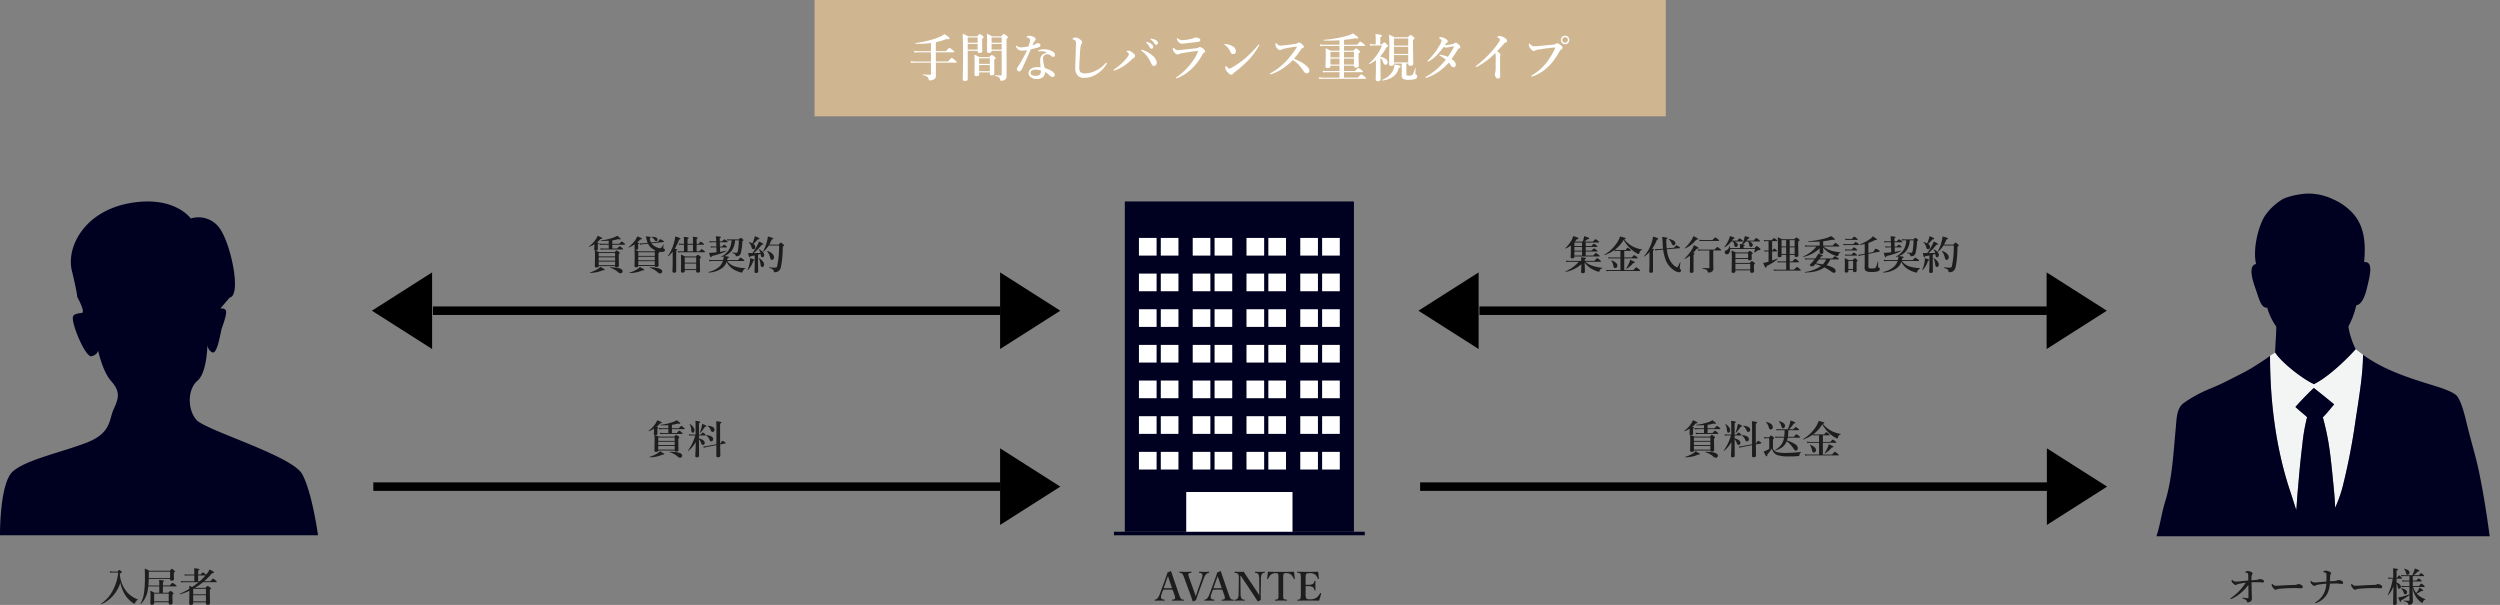
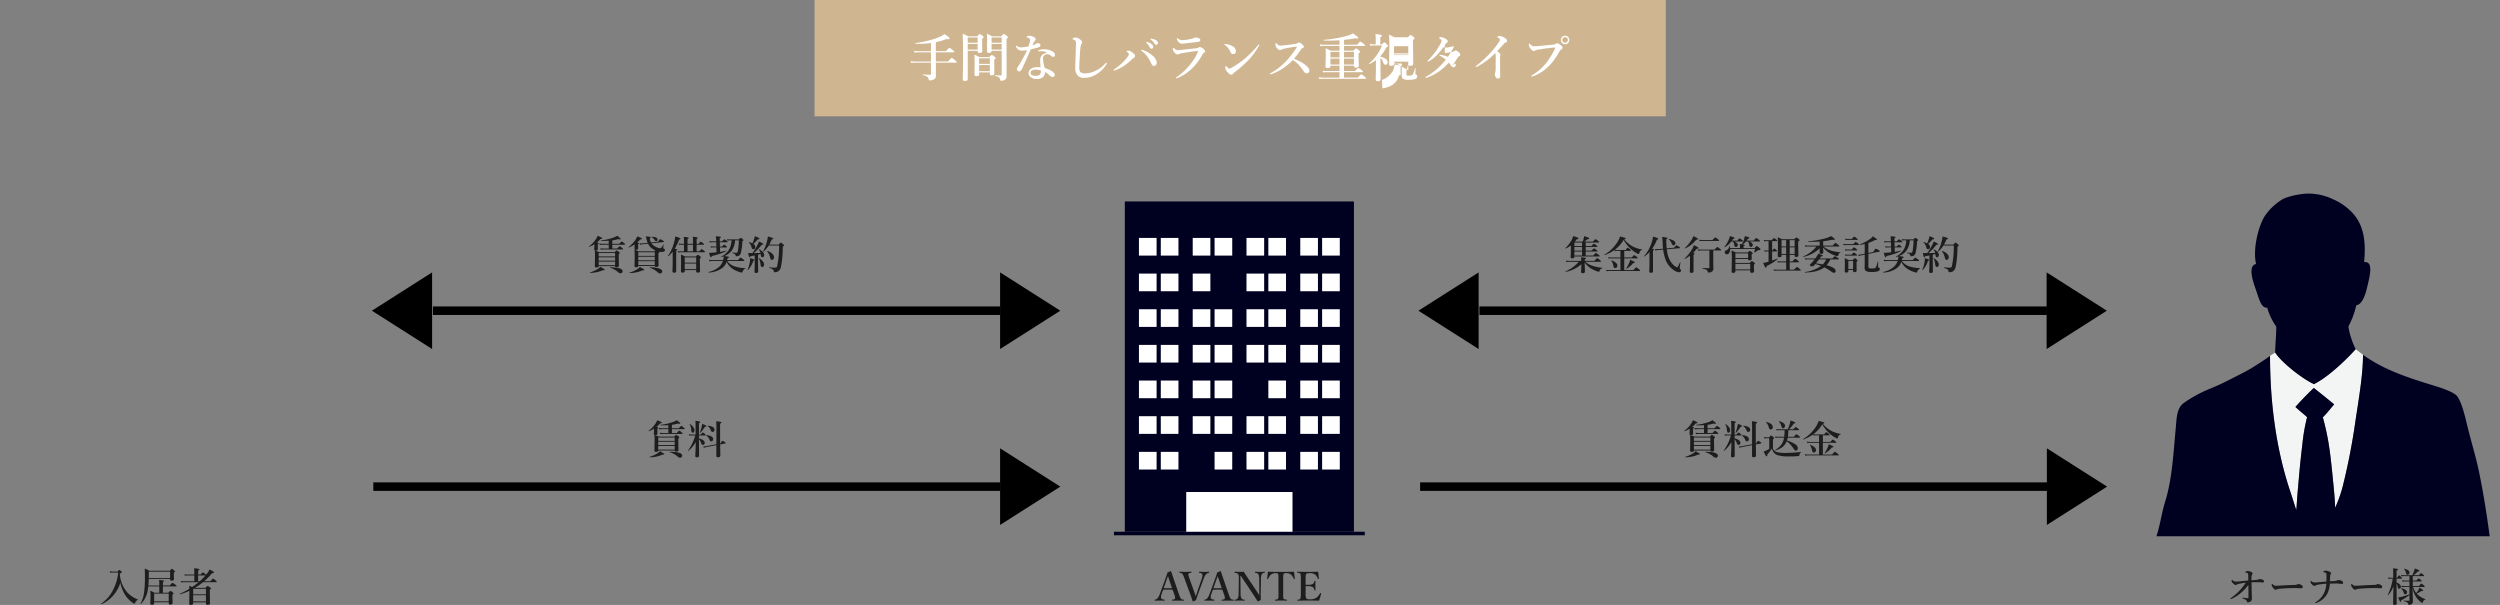
<svg xmlns="http://www.w3.org/2000/svg" width="881.07" height="213.189" viewBox="0 0 881.07 213.189">
  <rect x="0" y="0" width="881.07" height="213.189" fill="#808080" stroke="none" />
  <defs>
    <clipPath id="clip-path">
-       <rect id="長方形_164" data-name="長方形 164" width="112.071" height="117.648" transform="translate(0 0)" fill="#000021" />
-     </clipPath>
+       </clipPath>
    <clipPath id="clip-path-2">
      <rect id="長方形_288" data-name="長方形 288" width="133" height="147" transform="translate(1146 1694)" fill="#fff" stroke="#707070" stroke-width="1" />
    </clipPath>
    <clipPath id="clip-path-3">
      <rect id="長方形_287" data-name="長方形 287" width="132.322" height="408.067" fill="none" />
    </clipPath>
  </defs>
  <g id="グループ_1418" data-name="グループ 1418" transform="translate(-522.93 -2753)">
    <g id="グループ_306" data-name="グループ 306" transform="translate(522.93 2824)">
      <g id="グループ_288" data-name="グループ 288" clip-path="url(#clip-path)">
        <path id="パス_842" data-name="パス 842" d="M0,117.648S-.172,99.257,4.537,95.131s17.137-6.72,25.876-10.081,7.99-7.984,9.5-11.487,3.019-6.071-.678-10.188-5.21-13.441-5.21-13.441,2.207,3.522-1.763,4.62c-2.126.589-7.424-12.091-6.494-14.086.391-.841,1.569-1.008,3.042-1.174s-1.595-5.657-1.595-5.657.062-1.152-1.9-9.3S29.573,3.615,45.483.641,67.246,6.006,67.246,6.006A9.113,9.113,0,0,1,77.29,9.271c4.035,5.378,7.951,23.853,3.639,24.614l-3.3,3.877s1.952-.387,2.068,1.069-1.308,5.19-1.623,6.175-1.505,9.139-3.3,8.163A3.174,3.174,0,0,1,73.1,50.311s-.058,9.985-3.529,12.9-3.586,10.081-.34,13.776,33.771,12.6,37.3,19.156,5.544,21.507,5.544,21.507Z" fill="#000021" />
      </g>
    </g>
    <g id="マスクグループ_9" data-name="マスクグループ 9" transform="translate(125 1101)" clip-path="url(#clip-path-2)">
      <g id="グループ_307" data-name="グループ 307" transform="translate(1146.34 1720.218)" clip-path="url(#clip-path-3)">
        <path id="パス_855" data-name="パス 855" d="M38.167.007a20.353,20.353,0,0,1,8.947,2.032,20.481,20.481,0,0,1,6.842,4.855c4.228,4.689,4.62,10.73,4.026,17.266,3.375-.37,2.091,4.633.934,9.374-.809,3.294-2,5.616-3.7,5.833a29.706,29.706,0,0,1-2.771,7.458A21.547,21.547,0,0,0,53.6,51.449a19.578,19.578,0,0,0,1.445,3.41c-1.521,1.827-8.96,9.534-14.741,12.369-3.814-1.674-11.538-7.648-13.7-11.156.108-3.2.473-7.547.4-9.189a22.24,22.24,0,0,1-3.18-6.647c-2.2.175-2.867-3.2-4.1-6.647-1.4-3.9-2.465-8.252.173-8.762-1.129-4.8.473-12.229,2.774-16.44a19.794,19.794,0,0,1,6.25-6.193C30.739,1.035,35.083.1,38.167.007" transform="translate(26.796 0)" fill="#000021" />
        <path id="パス_856" data-name="パス 856" d="M20.933,24.564c0,16.356,2.128,33.018,7.212,48.047.678,2,1.346,4.285,2.034,6.285.175-1.3.232-3.642.639-7.981.251-2.695.584-7.451,1.5-14.965A65.088,65.088,0,0,1,34,46.181c-1.122-1.026-2.776-2.315-4.105-3.585,1.795-2.081,4.8-5.143,6.474-6.7,1.617,1.267,5.284,4.221,7.167,5.779-1.479,1.736-2.66,3.294-3.989,4.566a88.783,88.783,0,0,1,2.083,9.477c.752,4.741,1.188,9.642,1.677,14.507.345,3.471.52,5.779.577,7.919a46.879,46.879,0,0,0,2.658-7.453A227.069,227.069,0,0,0,50.995,47.9c1.1-7.571,2.71-16.356,2.71-23.688l-2.542-1.965c-1.521,1.827-8.96,9.534-14.739,12.367-3.814-1.674-11.541-7.645-13.7-11.154Z" transform="translate(30.677 32.608)" fill="#f3f4f4" />
        <path id="パス_857" data-name="パス 857" d="M71.087,190.492c-.925,2.426-1.967,5.454-2.426,7.283a40.9,40.9,0,0,0-1.215,7.342c-.291,4.374-.811,8.092-1.213,12.424-.454,4.914-.012,9.847,0,14.805.012,4.438-.461,8.876-.461,13.415,0,9.179-.473,18.141-.464,27.273.01,8.977-2,17.865-3.7,26.363-1.9,9.529-.5,14.554-2.5,23.8a47.582,47.582,0,0,0-1.08,8.632,37.537,37.537,0,0,0,.5,6.995,21.873,21.873,0,0,1-.15,6.795c-.249,1.911.451,4.043-.631,5.621a11.735,11.735,0,0,1-1.677,1.319c2.727,3.005,2.076,9.371,1.849,11.561-.36,3.533-.269,6.677-3.775,7.86-2.655.9-5.826.69-8.718.789,0-2.1-2.776-.6-3.715-.3a35.42,35.42,0,0,1-12.177,1.669c-2.808,0-10.348.893-10.841-1.7-.616-3.25,2.446-7,5.01-8.171a28.478,28.478,0,0,0,8.508-5.826c2.428-2.426,4.393-4.835,5.131-7.581a12.727,12.727,0,0,1-3.622-1.388c-2.461-2.463-3.111-8.033-3.775-11.716a51.848,51.848,0,0,1-.745-12.073c.427-8.915.624-17.014,1.243-25.917.769-11.1,1.388-20.964,2.456-31.134a128.093,128.093,0,0,0,.284-12.956c0-5.02-.4-9.9-.7-15.015-.533-9.3-1.462-18.654-2.313-27.966-.377-4.152-1.215-8.074-1.847-12.216-.725-4.739-.214-9.6-1.156-14.152a15.664,15.664,0,0,1-4.591-1.2C20.456,171.971,24.083,158.7,26,145.953c1.171-7.759,1.726-16.5,4.1-23.713a38.031,38.031,0,0,0,2.374-12.2c0-1.995.513-3.738.643-5.651.121-1.8.552-7.3-.18-8.915-2.857,2.811-3.7,9.332-4.914,13.466-1.462,4.99-1.366,10.439-2.433,15.483-.87,4.117-2.539,8.24-2.774,12.438-.239,4.243-2.2,7.806-2.184,12.019a82.738,82.738,0,0,1-.4,12.251c-.582,3.858-1.77,8.252-1.659,12.219-5.944-1-13.987-.473-18.067,2.12.219-3.333-.838-8.965-.4-13.412a137.881,137.881,0,0,0,.929-13.873c0-17.33,5.616-34.273,8.148-51.095a78.915,78.915,0,0,1,2.717-11.1c1.124-3.743,1.588-7.468,2.724-11.095,2.527-8.057,2.941-17.431,3.755-25.907.33-3.429.239-7.189,2.954-9.051A46.751,46.751,0,0,1,30.685,34.9c3.4-1.371,6.186-2.835,9.366-4.455,1.709-.868,4.322-2.2,5.895-3.232,1.5-.984,4.159-2.6,5.663-3.814,0,16.354,2.128,33.015,7.212,48.047.678,2,1.346,4.283,2.036,6.285.173-1.3.229-3.644.636-7.983.251-2.692.584-7.448,1.5-14.965a65.786,65.786,0,0,1,1.677-9.768C63.55,43.986,61.9,42.7,60.567,41.427c1.795-2.081,4.8-5.143,6.474-6.7,1.62,1.27,5.284,4.221,7.17,5.782-1.482,1.733-2.663,3.294-3.992,4.566A88.27,88.27,0,0,1,72.3,54.546c.752,4.741,1.191,9.642,1.677,14.507.348,3.471.52,5.782.577,7.922a46.979,46.979,0,0,0,2.658-7.453,227.12,227.12,0,0,0,4.458-22.786c1.1-7.571,2.712-16.354,2.712-23.686,7.4,5.308,15.51,7.964,25.449,11,1.935.589,5.518,1.773,7.226,3.082,1.923,1.477,3.422,8.245,4.006,10.636,1.541,6.319,3.055,11.028,4.159,16.336,2.313,11.095,3.7,21.733,5.086,32.833.752,6.006,1.294,12.441,1.822,18.338a59.711,59.711,0,0,1-.873,15.414A181.66,181.66,0,0,1,120.8,169.528c-.039,3.008-.121,7.049-.01,9.411a36.9,36.9,0,0,1-.017,6.132,9.934,9.934,0,0,1-3.247.646,15.254,15.254,0,0,0-3.316.767c.079,1.543-.2,4.07-1,5.2a17.424,17.424,0,0,1-2.2,2.355c.619,1.81.634,8.116.658,10.173.022,1.923.116,4.628.116,6.551,0,3.928.232,7.246.232,11.174,0,8.193-1.62,15.737-1.62,24.046,0,17.332-.387,42.241-3.982,58.905-1.142,5.284-1.99,10.72-1.386,16.053a16.424,16.424,0,0,1-.587,7.816c-.754,2.007-.9,5.1-3.974,5.1,3.035,2.9,5.616,9.1,6.223,12.009.616,2.966,1.534,7.157-.163,9.983-1.667,2.784-5.848,4.3-8.678,5.207a12.175,12.175,0,0,1-10.759-1.837c-3.348-2.48-3.518-9-3.513-13.129,0-3.881-1.011-11.61,1.871-14.334-1.077-.461-2.964-1.257-3.545-2.771a26.23,26.23,0,0,1-1.45-7.633,124.843,124.843,0,0,0-.232-16.649c-.081-.892-.244-5.949-.232-7.394.18-16.662,1.571-37.372.232-53.888-.727-8.989-1.016-17.5-2.663-26.339-.828-4.463-1.42-8.543-2.419-12.949-.493-2.165-.915-4.408-1.62-6.588-.5-1.556-1.617-5.145-2.429-7.051" transform="translate(0 33.778)" fill="#000021" />
-         <path id="パス_858" data-name="パス 858" d="M17.547,85.55a35.338,35.338,0,0,0-4.6-.4C11.608,85.084,10.328,85.1,9,85.1A28.23,28.23,0,0,0,.577,86.233c.126,1.509.163,4.9.333,6.178.274,2.108.076,4.265.345,6.312.372,2.828,3.876,7.212,6.361,8.429,2.027,1,4.625,3.284,7.049,2.9,1.368-.224,2.576-1.487,1.82-2.843a3.807,3.807,0,0,0-3.535-1.546c.316-1.324-1.866-2.6-2.776-2.983,1.228-1.016.821-5.762.091-7.024a5.736,5.736,0,0,0,2.061-3.116c.306.976.4,1.972.7,2.976a5.727,5.727,0,0,0,1.036,2.305c.116,1.541-.666,4.046,1.045,4.879s2.5-1.026,3.045-2.409c.611-1.541,1.243-3.264.8-4.941a26.223,26.223,0,0,1-.964-4.117c-.145-1.566-.17-4.051-.439-5.683" transform="translate(0.846 124.713)" fill="#000021" />
        <path id="パス_859" data-name="パス 859" d="M.455,86.052c4.236-2.281,11.8-2.714,17.456-1.76l-.185,3.141a35.337,35.337,0,0,0-4.6-.4c-1.334-.064-2.616-.042-3.942-.044A28.241,28.241,0,0,0,.756,88.115Z" transform="translate(0.667 122.831)" fill="#f3f4f4" />
        <path id="パス_860" data-name="パス 860" d="M56.778,96.521c-.232-3.987-4.263-7.838-6.644-9.073-2.986-1.551-6.783-3.286-10.394-2.991,1.26-2.1,1.871-3.365,4.729-2.85a21.542,21.542,0,0,1,6.183,1.908,14.268,14.268,0,0,1,5.434,4.28c1.344,1.926,1.329,5.6.693,8.725" transform="translate(58.237 119.426)" fill="#f3f4f4" />
      </g>
    </g>
    <g id="グループ_308" data-name="グループ 308" transform="translate(0 1050)">
      <path id="Icon_material-play-arrow" data-name="Icon material-play-arrow" d="M33.215,7.5v27L12,21Z" transform="translate(642 1791.5)" />
      <path id="Icon_material-play-arrow-2" data-name="Icon material-play-arrow" d="M12,7.5v27L33.214,21Z" transform="translate(863.393 1791.5)" />
      <line id="線_38" data-name="線 38" x2="200" transform="translate(675.5 1812.5)" fill="none" stroke="#000" stroke-width="3" />
    </g>
    <path id="パス_922" data-name="パス 922" d="M13.48-.588a1.817,1.817,0,0,0-.923,1.08q-.109.267-.253.267A1.645,1.645,0,0,1,11.635.4,10.007,10.007,0,0,1,8.914-2.488,13.557,13.557,0,0,1,7.335-6.651,12.119,12.119,0,0,1,4.58-1.846,11.4,11.4,0,0,1,.7.923H.684q-.1,0-.1-.137A.053.053,0,0,1,.6.738a12.584,12.584,0,0,0,4.211-4.9A16.785,16.785,0,0,0,6.59-10.22H4.662a8.743,8.743,0,0,0-.909.1L3.6-10.678a4.859,4.859,0,0,0,1.025.137h1.7q.492-.574.643-.574t.643.438q.253.226.253.362a.231.231,0,0,1-.13.191q-.123.068-.581.267A10.923,10.923,0,0,0,10.008-2.98,10.41,10.41,0,0,0,13.474-.745a.088.088,0,0,1,.055.082A.075.075,0,0,1,13.48-.588Zm3.712-4.744a15.088,15.088,0,0,1-.376,2.249,9.257,9.257,0,0,1-2.2,3.924.074.074,0,0,1-.041.014q-.109,0-.109-.1a.076.076,0,0,1,.007-.034A11.866,11.866,0,0,0,15.7-3.138,40.654,40.654,0,0,0,16-8.9q0-1.784-.068-2.748,1.039.472,1.606.8H24.76q.6-.684.752-.684t.772.533q.308.267.308.4,0,.205-.41.444v.308l.048,1.935q0,.561-.8.561-.547,0-.547-.437v-.15h-7.54q-.021,1.381-.123,2.283h3.842v-.93q0-.308-.068-1.032,1.743.15,1.743.4,0,.185-.4.369v1.189H24.76q.793-.93.964-.93a4.054,4.054,0,0,1,1.025.649q.444.335.444.465t-.185.137H22.333V-3.11h1.921q.608-.643.752-.643a2.376,2.376,0,0,1,.772.492q.321.28.321.417,0,.178-.4.417v.506L25.765.451q0,.629-.827.629-.547,0-.547-.492V.253H19.25V.574a.491.491,0,0,1-.212.465,1.175,1.175,0,0,1-.588.109q-.547,0-.547-.506l.075-2.256a19.98,19.98,0,0,0-.1-2.235q.444.2,1.483.738h1.7V-5.332Zm.171-2.926h7.52v-2.27H17.377v.308Q17.377-8.859,17.363-8.258ZM24.391-.068V-2.789H19.25V-.068ZM36.866-7.137h2.167q.827-.93,1-.93a3.762,3.762,0,0,1,.923.649q.376.3.376.465,0,.137-.185.137H36.49a28.218,28.218,0,0,1-2.871,2H37.3q.69-.67.827-.67a2.5,2.5,0,0,1,.827.52q.335.26.335.4t-.417.444v.786L38.938.629q0,.533-.868.533-.561,0-.561-.465V.28h-4.5V.629q0,.561-.854.561-.547,0-.547-.465l.068-3.609v-.9A18.629,18.629,0,0,1,28.39-2.563q-.1.021-.1-.144a.055.055,0,0,1,.027-.055A23.313,23.313,0,0,0,31.65-4.471q-.027-.7-.055-1.073.629.239,1.039.444a28.26,28.26,0,0,0,2.3-1.716H29.723a6.989,6.989,0,0,0-.957.082l-.15-.513a5.585,5.585,0,0,0,1.053.109h3.739V-9.187H30.939a5.39,5.39,0,0,0-.854.082l-.157-.513a4.8,4.8,0,0,0,.971.109h2.509v-.854q0-.738-.055-1.381a8.351,8.351,0,0,1,1.62.246q.246.082.246.212,0,.205-.465.355v1.422h.827q.684-.766.848-.766a2.66,2.66,0,0,1,.786.526,1.34,1.34,0,0,1,.308.335,10.744,10.744,0,0,0,1.285-1.9q1.559.813,1.559,1.053a.208.208,0,0,1-.171.205,2.009,2.009,0,0,1-.533.048A20.031,20.031,0,0,1,36.866-7.137Zm-1.565,0a22.764,22.764,0,0,0,2.037-2.051H34.754v2.051Zm-2.29,2.666V-2.55h4.5V-4.5H33.065Zm4.5,4.43V-2.229h-4.5V-.041Z" transform="translate(558 2965)" fill="#1d1d1d" />
    <g id="グループ_309" data-name="グループ 309" transform="translate(915.516 2824.003)">
      <rect id="長方形_226" data-name="長方形 226" width="80.744" height="116.397" transform="translate(3.828 -0.003)" fill="#000021" />
      <rect id="長方形_227" data-name="長方形 227" width="88.4" height="1.251" transform="translate(0 116.394)" fill="#000021" />
      <rect id="長方形_228" data-name="長方形 228" width="6.225" height="6.225" transform="translate(8.807 12.848)" fill="#fff" />
      <rect id="長方形_229" data-name="長方形 229" width="6.225" height="6.225" transform="translate(16.508 12.848)" fill="#fff" />
      <rect id="長方形_230" data-name="長方形 230" width="6.225" height="6.225" transform="translate(27.76 12.848)" fill="#fff" />
      <rect id="長方形_231" data-name="長方形 231" width="6.225" height="6.225" transform="translate(35.462 12.848)" fill="#fff" />
      <rect id="長方形_232" data-name="長方形 232" width="6.225" height="6.225" transform="translate(46.713 12.848)" fill="#fff" />
      <rect id="長方形_233" data-name="長方形 233" width="6.225" height="6.225" transform="translate(54.415 12.848)" fill="#fff" />
      <rect id="長方形_234" data-name="長方形 234" width="6.225" height="6.225" transform="translate(65.666 12.848)" fill="#fff" />
      <rect id="長方形_235" data-name="長方形 235" width="6.225" height="6.225" transform="translate(73.368 12.848)" fill="#fff" />
      <rect id="長方形_236" data-name="長方形 236" width="6.225" height="6.225" transform="translate(8.807 25.415)" fill="#fff" />
      <rect id="長方形_237" data-name="長方形 237" width="6.225" height="6.225" transform="translate(16.508 25.415)" fill="#fff" />
      <rect id="長方形_238" data-name="長方形 238" width="6.225" height="6.225" transform="translate(27.76 25.415)" fill="#fff" />
-       <rect id="長方形_239" data-name="長方形 239" width="6.225" height="6.225" transform="translate(35.462 25.415)" fill="#fff" />
      <rect id="長方形_240" data-name="長方形 240" width="6.225" height="6.225" transform="translate(46.713 25.415)" fill="#fff" />
      <rect id="長方形_241" data-name="長方形 241" width="6.225" height="6.225" transform="translate(54.415 25.415)" fill="#fff" />
      <rect id="長方形_242" data-name="長方形 242" width="6.225" height="6.225" transform="translate(65.666 25.415)" fill="#fff" />
      <rect id="長方形_243" data-name="長方形 243" width="6.225" height="6.225" transform="translate(73.368 25.415)" fill="#fff" />
      <rect id="長方形_244" data-name="長方形 244" width="6.225" height="6.225" transform="translate(8.807 37.981)" fill="#fff" />
      <rect id="長方形_245" data-name="長方形 245" width="6.225" height="6.225" transform="translate(16.508 37.981)" fill="#fff" />
      <rect id="長方形_246" data-name="長方形 246" width="6.225" height="6.225" transform="translate(27.76 37.981)" fill="#fff" />
      <rect id="長方形_247" data-name="長方形 247" width="6.225" height="6.225" transform="translate(35.462 37.981)" fill="#fff" />
      <rect id="長方形_248" data-name="長方形 248" width="6.225" height="6.225" transform="translate(46.713 37.981)" fill="#fff" />
      <rect id="長方形_249" data-name="長方形 249" width="6.225" height="6.225" transform="translate(54.415 37.981)" fill="#fff" />
      <rect id="長方形_250" data-name="長方形 250" width="6.225" height="6.225" transform="translate(65.666 37.981)" fill="#fff" />
      <rect id="長方形_251" data-name="長方形 251" width="6.225" height="6.225" transform="translate(73.368 37.981)" fill="#fff" />
      <rect id="長方形_252" data-name="長方形 252" width="6.225" height="6.225" transform="translate(8.807 50.547)" fill="#fff" />
      <rect id="長方形_253" data-name="長方形 253" width="6.225" height="6.225" transform="translate(16.508 50.547)" fill="#fff" />
      <rect id="長方形_254" data-name="長方形 254" width="6.225" height="6.225" transform="translate(27.76 50.547)" fill="#fff" />
      <rect id="長方形_255" data-name="長方形 255" width="6.225" height="6.225" transform="translate(35.462 50.547)" fill="#fff" />
      <rect id="長方形_256" data-name="長方形 256" width="6.225" height="6.225" transform="translate(46.713 50.547)" fill="#fff" />
      <rect id="長方形_257" data-name="長方形 257" width="6.225" height="6.225" transform="translate(54.415 50.547)" fill="#fff" />
      <rect id="長方形_258" data-name="長方形 258" width="6.225" height="6.225" transform="translate(65.666 50.547)" fill="#fff" />
      <rect id="長方形_259" data-name="長方形 259" width="6.225" height="6.225" transform="translate(73.368 50.547)" fill="#fff" />
      <rect id="長方形_260" data-name="長方形 260" width="6.225" height="6.225" transform="translate(8.807 63.113)" fill="#fff" />
      <rect id="長方形_261" data-name="長方形 261" width="6.225" height="6.225" transform="translate(16.508 63.113)" fill="#fff" />
      <rect id="長方形_262" data-name="長方形 262" width="6.225" height="6.225" transform="translate(27.76 63.113)" fill="#fff" />
      <rect id="長方形_263" data-name="長方形 263" width="6.225" height="6.225" transform="translate(35.462 63.113)" fill="#fff" />
-       <rect id="長方形_264" data-name="長方形 264" width="6.225" height="6.225" transform="translate(46.713 63.113)" fill="#fff" />
      <rect id="長方形_265" data-name="長方形 265" width="6.225" height="6.225" transform="translate(54.415 63.113)" fill="#fff" />
      <rect id="長方形_266" data-name="長方形 266" width="6.225" height="6.225" transform="translate(65.666 63.113)" fill="#fff" />
      <rect id="長方形_267" data-name="長方形 267" width="6.225" height="6.225" transform="translate(73.368 63.113)" fill="#fff" />
      <rect id="長方形_268" data-name="長方形 268" width="6.225" height="6.225" transform="translate(8.807 75.68)" fill="#fff" />
      <rect id="長方形_269" data-name="長方形 269" width="6.225" height="6.225" transform="translate(16.508 75.68)" fill="#fff" />
      <rect id="長方形_270" data-name="長方形 270" width="6.225" height="6.225" transform="translate(27.76 75.68)" fill="#fff" />
      <rect id="長方形_271" data-name="長方形 271" width="6.225" height="6.225" transform="translate(35.462 75.68)" fill="#fff" />
      <rect id="長方形_272" data-name="長方形 272" width="6.225" height="6.225" transform="translate(46.713 75.68)" fill="#fff" />
      <rect id="長方形_273" data-name="長方形 273" width="6.225" height="6.225" transform="translate(54.415 75.68)" fill="#fff" />
      <rect id="長方形_274" data-name="長方形 274" width="6.225" height="6.225" transform="translate(65.666 75.68)" fill="#fff" />
      <rect id="長方形_275" data-name="長方形 275" width="6.225" height="6.225" transform="translate(73.368 75.68)" fill="#fff" />
      <rect id="長方形_276" data-name="長方形 276" width="6.225" height="6.225" transform="translate(8.807 88.246)" fill="#fff" />
      <rect id="長方形_277" data-name="長方形 277" width="6.225" height="6.225" transform="translate(16.508 88.246)" fill="#fff" />
-       <rect id="長方形_278" data-name="長方形 278" width="6.225" height="6.225" transform="translate(27.76 88.246)" fill="#fff" />
      <rect id="長方形_279" data-name="長方形 279" width="6.225" height="6.225" transform="translate(35.462 88.246)" fill="#fff" />
      <rect id="長方形_280" data-name="長方形 280" width="6.225" height="6.225" transform="translate(46.713 88.246)" fill="#fff" />
      <rect id="長方形_281" data-name="長方形 281" width="6.225" height="6.225" transform="translate(54.415 88.246)" fill="#fff" />
      <rect id="長方形_282" data-name="長方形 282" width="6.225" height="6.225" transform="translate(65.666 88.246)" fill="#fff" />
      <rect id="長方形_283" data-name="長方形 283" width="6.225" height="6.225" transform="translate(73.368 88.246)" fill="#fff" />
      <rect id="長方形_284" data-name="長方形 284" width="37.452" height="14.002" transform="translate(25.474 102.393)" fill="#fff" />
    </g>
    <path id="パス_920" data-name="パス 920" d="M2.454-8.935a8.611,8.611,0,0,1-1.88.9.028.028,0,0,1-.021.007q-.082,0-.082-.1a.046.046,0,0,1,.021-.041,8.816,8.816,0,0,0,2.242-2.249A5.6,5.6,0,0,0,3.541-11.9q1.661.649,1.661.868t-.622.226A8.48,8.48,0,0,1,3.295-9.536q.663.171.663.321,0,.13-.342.308v.28l.007,1.456q0,.492-.7.492-.561,0-.561-.4L2.42-8.47Q2.42-8.5,2.454-8.935ZM7.472-7.4V-8.75H5.4a9.508,9.508,0,0,0-1.121.082l-.15-.513a7.421,7.421,0,0,0,1.23.109H7.472v-1.08q-.964.055-2.687.055-.055,0-.055-.1t.055-.1a18.738,18.738,0,0,0,4.5-1.032,7.8,7.8,0,0,0,1.176-.574q1.217.9,1.217,1.135,0,.144-.239.144a1.975,1.975,0,0,1-.588-.116,15.821,15.821,0,0,1-2.126.465v1.2h2.434q.745-.813.909-.813a2.828,2.828,0,0,1,.813.561q.349.308.349.438t-.178.137H8.729V-7.4h1.723q.718-.813.882-.813a2.67,2.67,0,0,1,.827.574q.349.287.349.424t-.185.137H5.79A9.713,9.713,0,0,0,4.655-7L4.5-7.513A7.754,7.754,0,0,0,5.749-7.4ZM3.91-1.217q0,.479-.779.479-.561,0-.561-.465l.055-3.138q0-1.333-.048-2.379.8.273,1.524.588H9.577q.485-.6.643-.6a2.425,2.425,0,0,1,.793.479q.335.26.335.4t-.355.431v.677l.048,3.4q0,.506-.807.506-.526,0-.526-.376Zm5.8-3.418V-5.811H3.91v1.176Zm-5.8.321v1.176h5.8V-4.313Zm0,1.5v1.278h5.8V-2.816ZM12.359.615a.647.647,0,0,1-.26.52.788.788,0,0,1-.513.185,1.32,1.32,0,0,1-.834-.41A7.166,7.166,0,0,0,7.937-.629.068.068,0,0,1,7.889-.7q0-.082.062-.082Q12.359-.786,12.359.615ZM6.043.055q0,.171-.431.171H5.394a11.383,11.383,0,0,1-4.45.95q-.082,0-.082-.123Q.861,1,.9.991A11.765,11.765,0,0,0,3.35-.055,3.891,3.891,0,0,0,4.484-.978q1.217.677,1.4.8A.3.3,0,0,1,6.043.055ZM23.864-6.774a6.515,6.515,0,0,1-1.278-.772,4.328,4.328,0,0,1-1.258-1.565l-1.948.205a5.672,5.672,0,0,0-.854.171l-.178-.506q.376.027.834.027h.185l1.818-.191a9.035,9.035,0,0,1-.39-1.278q-.178-.711-.28-.991a8.367,8.367,0,0,1,1.436.137q.328.082.328.239,0,.123-.376.349a5.162,5.162,0,0,0,.458,1.415L24.828-9.8q.6-.909.766-.909a3.262,3.262,0,0,1,.943.492q.4.267.4.4,0,.116-.123.116l-4.286.458a2.765,2.765,0,0,0,.212.267A3.567,3.567,0,0,0,23.7-8.2a5.877,5.877,0,0,0,1.073.506,2.727,2.727,0,0,0,.854.185q.4,0,1.08-1.285a.057.057,0,0,1,.075-.034.05.05,0,0,1,.034.062q-.13,1.012-.13,1.087a.294.294,0,0,0,.055.2,1.073,1.073,0,0,0,.253.15.535.535,0,0,1,.28.492q0,.629-1.23.629a4.753,4.753,0,0,1-.759-.075.2.2,0,0,1,.062.144q0,.1-.369.431v.7l.048,3.562q0,.52-.8.52-.513,0-.533-.349H17.883q0,.479-.745.479-.588,0-.588-.451l.062-2.912q0-1.6-.062-2.857a11.453,11.453,0,0,1,1.442.6H23.55A3.994,3.994,0,0,1,23.864-6.774Zm-.171,5.168V-2.939H17.883v1.333Zm0-1.654V-4.512H17.883v1.251Zm0-1.572V-6.1H17.883v1.271ZM17.5-9.536q.649.157.649.321,0,.1-.328.308v.253l.007,1.244q0,.438-.759.438-.533,0-.533-.417l.048-.841q0-.362.014-.629a10.8,10.8,0,0,1-2.085,1.094.028.028,0,0,1-.021.007q-.082,0-.082-.1a.046.046,0,0,1,.021-.041,11.472,11.472,0,0,0,2.352-2.434,9.134,9.134,0,0,0,.772-1.381q1.627.649,1.627.841,0,.219-.608.239A8.039,8.039,0,0,1,17.5-9.536Zm7.171-1.019a.582.582,0,0,1-.164.431.475.475,0,0,1-.349.144.342.342,0,0,1-.226-.068,1.533,1.533,0,0,1-.226-.28A2.716,2.716,0,0,0,22.593-11.4a.062.062,0,0,1-.034-.055q0-.089.075-.089Q24.671-11.539,24.671-10.555ZM26.312.67a.647.647,0,0,1-.26.52.779.779,0,0,1-.506.185A1.315,1.315,0,0,1,24.691.95,7.126,7.126,0,0,0,21.916-.629.071.071,0,0,1,21.875-.7q0-.075.068-.075a9.513,9.513,0,0,1,3.514.479Q26.312.068,26.312.67ZM20,.109Q20,.28,19.51.28h-.15a11.253,11.253,0,0,1-4.471.95q-.075,0-.075-.123,0-.055.034-.062a9.548,9.548,0,0,0,3-1.408,2.32,2.32,0,0,0,.588-.561q1.217.69,1.4.813Q20,0,20,.109ZM38.438-8.75v2.338h.923q.684-.786.854-.786a2.765,2.765,0,0,1,.841.561q.349.267.349.41t-.178.137H32.648a4.437,4.437,0,0,0-.752.082l-.157-.513a3.582,3.582,0,0,0,.841.109h1.4V-8.75H33a3.837,3.837,0,0,0-.7.082l-.15-.513a3.183,3.183,0,0,0,.793.109h1.039v-.978a11.951,11.951,0,0,0-.082-1.483q1.75.15,1.75.417,0,.15-.41.362v1.682h1.914v-1.135q0-.766-.055-1.36,1.743.157,1.743.41,0,.178-.4.39v1.7h.684q.595-.745.772-.745a2.719,2.719,0,0,1,.813.533q.335.273.335.4t-.185.137Zm-1.285,0H35.239v2.338h1.914ZM38.281.171H34.248V.547q0,.533-.8.533-.533,0-.533-.451L32.963-2.5q0-1.408-.048-2.823,1.012.5,1.415.718h3.855q.533-.6.684-.6a2.272,2.272,0,0,1,.772.506q.321.28.321.417,0,.191-.383.41v.725L39.642.561q0,.52-.8.52a.663.663,0,0,1-.451-.116A.5.5,0,0,1,38.281.6Zm0-.321V-2.112H34.248V-.15Zm0-2.283V-4.286H34.248v1.853ZM30-6.289A11.34,11.34,0,0,1,28.479-4.7a.076.076,0,0,1-.034.007q-.116,0-.116-.109a.061.061,0,0,1,.007-.027A13.946,13.946,0,0,0,30.386-9.2a14.39,14.39,0,0,0,.52-2.461q1.846.513,1.846.772,0,.219-.492.321a16.419,16.419,0,0,1-1.538,3.247,4.976,4.976,0,0,1,.752.144.177.177,0,0,1,.13.164q0,.171-.362.335V.533q0,.588-.725.588-.6,0-.6-.533Q30-.889,30-3.1ZM47.954-4.676q-.349.144-.752.267a.091.091,0,0,1-.082-.041.128.128,0,0,1-.034-.082.04.04,0,0,1,.021-.034,6.949,6.949,0,0,0,2.782-2.522A7.213,7.213,0,0,0,50.75-10.3h-.574a3.631,3.631,0,0,0-.854.109l-.15-.554a4.128,4.128,0,0,0,.991.123h3.11q.526-.561.67-.561a2,2,0,0,1,.718.451q.28.239.28.376,0,.1-.4.4a17.577,17.577,0,0,1-.561,4.272,1.415,1.415,0,0,1-.513.725,1.634,1.634,0,0,1-.978.267q-.205,0-.246-.048A.573.573,0,0,1,52.186-5a.6.6,0,0,0-.321-.472A4.177,4.177,0,0,0,51-5.817a.083.083,0,0,1-.041-.082q0-.116.068-.1a12.61,12.61,0,0,0,1.395.1.469.469,0,0,0,.444-.294,3.592,3.592,0,0,0,.212-.923,27.984,27.984,0,0,0,.253-3.179H51.994a6.9,6.9,0,0,1-1.128,3.548,5.967,5.967,0,0,1-2.652,1.982q1.2.164,1.429.232.178.062.178.205,0,.232-.513.376a4.3,4.3,0,0,1-.1.615h3.821q.738-.868.909-.868a3.493,3.493,0,0,1,.93.615q.39.314.39.438t-.185.137H49.212a5.278,5.278,0,0,0,2.516,1.859,12.246,12.246,0,0,0,3.835.636q.055,0,.055.068a.09.09,0,0,1-.055.1A1.86,1.86,0,0,0,54.6.9a.188.188,0,0,1-.2.157,2.555,2.555,0,0,1-.588-.109A10.045,10.045,0,0,1,52.4.417,7.892,7.892,0,0,1,51.27-.178a6.112,6.112,0,0,1-2.242-2.536,4.7,4.7,0,0,1-1.682,2.27,8.7,8.7,0,0,1-4.662,1.5q-.075,0-.075-.15,0-.068.034-.075a7.891,7.891,0,0,0,3.78-1.846,4.717,4.717,0,0,0,1.278-2H44.14a10.913,10.913,0,0,0-1.2.082l-.15-.513a8.676,8.676,0,0,0,1.313.109h3.685A5.216,5.216,0,0,0,47.954-4.676ZM46.607-9.618l.041,1.5h.772q.561-.629.725-.629a2,2,0,0,1,.7.444q.28.239.28.369t-.185.137H46.662L46.7-6.228a18.3,18.3,0,0,0,2.14-.437q.082-.014.082.1a.055.055,0,0,1-.027.055,14.314,14.314,0,0,1-2.44,1,25.8,25.8,0,0,1-2.68.745q-.089.472-.294.472-.28,0-.656-1.606a12.527,12.527,0,0,0,1.285-.062q.438-.027,1.333-.109L45.4-7.8H44.311a5.383,5.383,0,0,0-.827.082l-.15-.513a4.756,4.756,0,0,0,.978.109h1.08l-.041-1.5H43.921a5.39,5.39,0,0,0-.854.082l-.157-.513a5.111,5.111,0,0,0,1.012.109H45.35l-.014-.294q-.041-.854-.13-1.511,1.285.109,1.538.171.232.055.232.205,0,.171-.4.376l.027,1.053h.813q.649-.711.813-.711a2.639,2.639,0,0,1,.813.5q.335.273.335.4t-.185.137ZM58.126-5.811a20.388,20.388,0,0,0,1.641-2.646A8.629,8.629,0,0,0,60.409-9.9q1.565.718,1.565.937,0,.2-.458.2h-.082Q60.272-7.4,59.876-7q-.383.383-1.312,1.189.793,0,2.393-.055a3.6,3.6,0,0,0-.608-1.189.061.061,0,0,1-.007-.027q0-.075.1-.075a.076.076,0,0,1,.034.007q1.764.957,1.764,1.982a.954.954,0,0,1-.2.629.558.558,0,0,1-.431.2.431.431,0,0,1-.41-.205,2.129,2.129,0,0,1-.178-.827l-.014-.157q-.308.109-.923.28v1.935L60.129.67q0,.533-.738.533-.561,0-.561-.431.082-1.278.082-3.042v-2.7q-.506.109-1.483.267-.137.39-.308.39-.137,0-.253-.342T56.6-5.838q.362.027.745.027ZM63.841-8.47A8.526,8.526,0,0,1,61.988-6.3a.074.074,0,0,1-.041.014q-.123,0-.123-.089a.052.052,0,0,1,.007-.021,13.384,13.384,0,0,0,1.381-3.473,9.772,9.772,0,0,0,.335-1.8q1.914.492,1.914.745t-.554.335a14.135,14.135,0,0,1-.868,1.8h3.315q.615-.725.772-.725t.793.588q.335.294.335.444,0,.109-.431.417-.082,2.755-.239,4.307A21.867,21.867,0,0,1,68.1-.745a2.143,2.143,0,0,1-.9,1.36,2.062,2.062,0,0,1-1.176.321.407.407,0,0,1-.294-.075.8.8,0,0,1-.109-.314,1.027,1.027,0,0,0-.458-.684A4.818,4.818,0,0,0,64.06-.561Q64-.574,64-.677t.055-.109q1.224.109,1.62.109a2.349,2.349,0,0,0,.9-.109.523.523,0,0,0,.232-.342A32.955,32.955,0,0,0,67.5-8.47Zm-5.722-.772a14.18,14.18,0,0,0,.615-1.661,6.6,6.6,0,0,0,.205-.854q1.661.588,1.661.868,0,.232-.554.232a18.23,18.23,0,0,1-1.593,1.613,1.271,1.271,0,0,1,.663,1.06.891.891,0,0,1-.205.622.589.589,0,0,1-.451.191.533.533,0,0,1-.451-.164,2.829,2.829,0,0,1-.273-.718,3.371,3.371,0,0,0-.923-1.511.046.046,0,0,1-.021-.041q0-.1.1-.082A8.19,8.19,0,0,1,58.119-9.242Zm7.608,4.9a.991.991,0,0,1-.239.677.68.68,0,0,1-.526.246q-.437,0-.561-.615a9.868,9.868,0,0,0-.52-1.5,3.246,3.246,0,0,0-.6-.889.084.084,0,0,1-.014-.048.073.073,0,0,1,.082-.082h.014a3.98,3.98,0,0,1,1.764.991A1.749,1.749,0,0,1,65.728-4.341ZM62.214-1.777A1,1,0,0,1,62-1.114.6.6,0,0,1,61.53-.9a.422.422,0,0,1-.41-.26,2.907,2.907,0,0,1-.191-.889,4.309,4.309,0,0,0-.622-1.894.039.039,0,0,1-.014-.027q0-.068.082-.068a.074.074,0,0,1,.041.014Q62.214-2.905,62.214-1.777ZM58.823-3.391q0,.185-.4.267A7.9,7.9,0,0,1,56.506.185.056.056,0,0,1,56.465.2a.079.079,0,0,1-.089-.089.052.052,0,0,1,.007-.021,11.142,11.142,0,0,0,.786-2.639,6.617,6.617,0,0,0,.116-1.244q0-.1.007-.226,1.073.314,1.333.431Q58.823-3.5,58.823-3.391Z" transform="translate(730 2848)" fill="#1d1d1d" />
    <g id="グループ_310" data-name="グループ 310" transform="translate(0 1038)">
      <path id="Icon_material-play-arrow-3" data-name="Icon material-play-arrow" d="M12,7.5v27L33.214,21Z" transform="translate(863.393 1865.5)" />
      <line id="線_40" data-name="線 40" x2="221" transform="translate(654.5 1886.5)" fill="none" stroke="#000" stroke-width="3" />
    </g>
    <path id="パス_921" data-name="パス 921" d="M2.454-8.935a8.611,8.611,0,0,1-1.88.9.028.028,0,0,1-.021.007q-.082,0-.082-.1a.046.046,0,0,1,.021-.041,8.816,8.816,0,0,0,2.242-2.249A5.6,5.6,0,0,0,3.541-11.9q1.661.649,1.661.868t-.622.226A8.48,8.48,0,0,1,3.295-9.536q.663.171.663.321,0,.13-.342.308v.28l.007,1.456q0,.492-.7.492-.561,0-.561-.4L2.42-8.47Q2.42-8.5,2.454-8.935ZM7.472-7.4V-8.75H5.4a9.508,9.508,0,0,0-1.121.082l-.15-.513a7.421,7.421,0,0,0,1.23.109H7.472v-1.08q-.964.055-2.687.055-.055,0-.055-.1t.055-.1a18.738,18.738,0,0,0,4.5-1.032,7.8,7.8,0,0,0,1.176-.574q1.217.9,1.217,1.135,0,.144-.239.144a1.975,1.975,0,0,1-.588-.116,15.821,15.821,0,0,1-2.126.465v1.2h2.434q.745-.813.909-.813a2.828,2.828,0,0,1,.813.561q.349.308.349.438t-.178.137H8.729V-7.4h1.723q.718-.813.882-.813a2.67,2.67,0,0,1,.827.574q.349.287.349.424t-.185.137H5.79A9.713,9.713,0,0,0,4.655-7L4.5-7.513A7.754,7.754,0,0,0,5.749-7.4ZM3.91-1.217q0,.479-.779.479-.561,0-.561-.465l.055-3.138q0-1.333-.048-2.379.8.273,1.524.588H9.577q.485-.6.643-.6a2.425,2.425,0,0,1,.793.479q.335.26.335.4t-.355.431v.677l.048,3.4q0,.506-.807.506-.526,0-.526-.376Zm5.8-3.418V-5.811H3.91v1.176Zm-5.8.321v1.176h5.8V-4.313Zm0,1.5v1.278h5.8V-2.816ZM12.359.615a.647.647,0,0,1-.26.52.788.788,0,0,1-.513.185,1.32,1.32,0,0,1-.834-.41A7.166,7.166,0,0,0,7.937-.629.068.068,0,0,1,7.889-.7q0-.082.062-.082Q12.359-.786,12.359.615ZM6.043.055q0,.171-.431.171H5.394a11.383,11.383,0,0,1-4.45.95q-.082,0-.082-.123Q.861,1,.9.991A11.765,11.765,0,0,0,3.35-.055,3.891,3.891,0,0,0,4.484-.978q1.217.677,1.4.8A.3.3,0,0,1,6.043.055ZM17.138-4.2a10.465,10.465,0,0,1-2.618,3.09.076.076,0,0,1-.034.007.079.079,0,0,1-.089-.089.046.046,0,0,1,.014-.034,16.382,16.382,0,0,0,2.55-5.312H15.7a5.433,5.433,0,0,0-.841.082l-.15-.52a4.452,4.452,0,0,0,.937.109h1.429V-9.8q0-1.244-.055-1.894a14.168,14.168,0,0,1,1.463.253q.212.062.212.212t-.431.362v4.006h.67q.52-.711.7-.711a2.275,2.275,0,0,1,.725.5q.308.267.308.4t-.178.144H18.259V-5.5q2.044.513,2.044,1.62a.675.675,0,0,1-.212.492.542.542,0,0,1-.39.178.586.586,0,0,1-.417-.13,1.144,1.144,0,0,1-.267-.526,2.98,2.98,0,0,0-.759-1.285v.041L18.3.615q0,.561-.779.561-.547,0-.547-.451,0-.137.082-2.092Q17.124-3.083,17.138-4.2Zm8.6.526.13-.027q.479-.95.643-.95a2.958,2.958,0,0,1,.841.438q.335.205.335.349,0,.123-.157.164l-1.791.335q.007.643.041,2.632.014.95.014,1.278,0,.6-.813.6-.6,0-.6-.492L24.4-3.11l-3.418.649A5.138,5.138,0,0,0,20-2.167l-.26-.506a6.033,6.033,0,0,0,1.114-.1L24.4-3.432q.014-1.429.014-5.476,0-1.606-.075-2.632a10.8,10.8,0,0,1,1.518.219q.321.1.321.26t-.465.376v2.242Q25.71-6.241,25.737-3.671ZM23.748-8.524a.733.733,0,0,1-.226.561.672.672,0,0,1-.485.191.429.429,0,0,1-.369-.157,5.232,5.232,0,0,1-.355-.711,2.868,2.868,0,0,0-1.012-1.2.065.065,0,0,1-.027-.055.06.06,0,0,1,.068-.068Q23.748-9.755,23.748-8.524ZM23.27-5.25a.843.843,0,0,1-.212.6.6.6,0,0,1-.458.2.546.546,0,0,1-.376-.116.971.971,0,0,1-.212-.376,3.133,3.133,0,0,0-.479-.889,4.713,4.713,0,0,0-.711-.7.049.049,0,0,1-.027-.048q0-.075.082-.075Q23.27-6.426,23.27-5.25ZM16.68-8.333a.978.978,0,0,1-.185.615.494.494,0,0,1-.4.212.394.394,0,0,1-.39-.205,2.7,2.7,0,0,1-.164-.759,5.339,5.339,0,0,0-.533-2A.061.061,0,0,1,15-10.5a.073.073,0,0,1,.082-.082.046.046,0,0,1,.034.014Q16.68-9.413,16.68-8.333Zm4.2-1.538q0,.239-.533.294a11.494,11.494,0,0,1-1.606,2.112.053.053,0,0,1-.048.021q-.1,0-.1-.075A.052.052,0,0,1,18.6-7.54a16.77,16.77,0,0,0,.608-1.989,10.042,10.042,0,0,0,.2-1.107Q20.877-10.069,20.877-9.871Z" transform="translate(751 2913)" fill="#1d1d1d" />
    <g id="グループ_311" data-name="グループ 311" transform="translate(0 1050)">
      <path id="Icon_material-play-arrow-4" data-name="Icon material-play-arrow" d="M33.215,7.5v27L12,21Z" transform="translate(1010.824 1791.5)" />
      <path id="Icon_material-play-arrow-5" data-name="Icon material-play-arrow" d="M12,7.5v27L33.214,21Z" transform="translate(1232.217 1791.5)" />
      <line id="線_41" data-name="線 41" x2="200" transform="translate(1044.324 1812.5)" fill="none" stroke="#000" stroke-width="3" />
    </g>
    <g id="グループ_312" data-name="グループ 312" transform="translate(0 1075)">
      <path id="Icon_material-play-arrow-6" data-name="Icon material-play-arrow" d="M12,7.5v27L33.214,21Z" transform="translate(1232.309 1828.5)" />
      <line id="線_42" data-name="線 42" x2="221" transform="translate(1023.416 1849.5)" fill="none" stroke="#000" stroke-width="3" />
    </g>
    <path id="パス_925" data-name="パス 925" d="M10.261-7.643a1.337,1.337,0,0,0,.561-.144.8.8,0,0,1,.417-.123,2.818,2.818,0,0,1,1.135.226q.451.205.451.52,0,.444-.4.444h-.13q-1.155-.1-2.365-.1-.376,0-1.5.041,0,.909.034,1.832.021,1.217.1,3.821a1.255,1.255,0,0,1-.294.95,1.52,1.52,0,0,1-.547.328A1.516,1.516,0,0,1,7.178.28q-.335,0-.362-.171A1,1,0,0,0,6.48-.547a6.63,6.63,0,0,0-1.094-.52q-.185-.068-.185-.2,0-.1.185-.1.027,0,.1.007t.15.021a11.049,11.049,0,0,0,1.442.144q.28,0,.28-.321,0-2.311-.041-4.327a15.471,15.471,0,0,1-2.632,2.8A12.625,12.625,0,0,1,1.456-.978a1.107,1.107,0,0,1-.328.1Q1-.882,1-1.053q0-.089.212-.232A19.442,19.442,0,0,0,4.088-3.739,21.13,21.13,0,0,0,6.412-6.651q-1.2.15-2.386.41a2.549,2.549,0,0,0-.772.267.748.748,0,0,1-.458.137q-.355,0-.95-.656a1.378,1.378,0,0,1-.451-.827.443.443,0,0,1,.062-.232.152.152,0,0,1,.123-.089.3.3,0,0,1,.178.109,1.767,1.767,0,0,0,1.148.506q.212,0,.718-.041,2.133-.219,3.671-.355,0-1.62-.034-2.044t-.219-.54a2.186,2.186,0,0,0-.656-.226q-.185-.041-.185-.13t.212-.232a.977.977,0,0,1,.547-.144,3.1,3.1,0,0,1,1.271.267q.561.246.561.574a1,1,0,0,1-.212.492,1.722,1.722,0,0,0-.157.7q-.027.561-.027,1.217.048,0,.971-.075Q9.851-7.6,10.261-7.643ZM26.5-5.236a.591.591,0,0,1-.15.4A.462.462,0,0,1,26-4.676q-.205,0-.882-.027-.595-.041-1.189-.041-2.892,0-5.236.212a3.764,3.764,0,0,0-1.388.267.642.642,0,0,1-.376.109q-.458,0-1.121-.964a1.3,1.3,0,0,1-.267-.759q0-.335.171-.335.055,0,.178.123a1.952,1.952,0,0,0,.67.472,1.617,1.617,0,0,0,.506.062q.437,0,1.47-.068,2.8-.178,4.963-.226a2.578,2.578,0,0,0,1.087-.2.933.933,0,0,1,.4-.109,1.6,1.6,0,0,1,.629.137Q26.5-5.64,26.5-5.236ZM38.192-7.294a1.217,1.217,0,0,0,.39-.144,1.012,1.012,0,0,1,.349-.123,2.869,2.869,0,0,1,1.429.321.651.651,0,0,1,.335.588q0,.451-.39.451a5.851,5.851,0,0,1-.786-.075,9.012,9.012,0,0,0-1.456-.082q-.813,0-2.03.055a9.441,9.441,0,0,1-.8,3.336A6.959,6.959,0,0,1,31.315.451a1.047,1.047,0,0,1-.321.082q-.171,0-.171-.1t.212-.226a7.475,7.475,0,0,0,2.98-3.261,8.35,8.35,0,0,0,.772-3.24,29.986,29.986,0,0,0-3.11.383,1.71,1.71,0,0,0-.684.246.575.575,0,0,1-.4.144q-.417,0-1.039-.725A1.051,1.051,0,0,1,29.23-6.9q0-.376.157-.376.062,0,.232.157a1.582,1.582,0,0,0,1.025.4q.437,0,.882-.041,1.586-.137,3.288-.294.027-.813.027-1.442,0-.588-.014-1.121a.6.6,0,0,0-.157-.431,1.319,1.319,0,0,0-.5-.212q-.178-.048-.294-.068-.144-.034-.144-.1a.317.317,0,0,1,.123-.253.784.784,0,0,1,.547-.2,3.369,3.369,0,0,1,1.49.335q.561.273.561.561a.566.566,0,0,1-.171.458.811.811,0,0,0-.137.492q-.014.3-.075,1.887Q37.755-7.232,38.192-7.294ZM54.5-5.236a.591.591,0,0,1-.15.4A.462.462,0,0,1,54-4.676q-.205,0-.882-.027-.595-.041-1.189-.041-2.892,0-5.236.212a3.764,3.764,0,0,0-1.388.267.642.642,0,0,1-.376.109q-.458,0-1.121-.964a1.3,1.3,0,0,1-.267-.759q0-.335.171-.335.055,0,.178.123a1.952,1.952,0,0,0,.67.472,1.617,1.617,0,0,0,.506.062q.438,0,1.47-.068,2.8-.178,4.963-.226a2.578,2.578,0,0,0,1.087-.2.933.933,0,0,1,.4-.109,1.6,1.6,0,0,1,.629.137Q54.5-5.64,54.5-5.236Zm3.931-.1a9.94,9.94,0,0,1-.889,1.853A8.682,8.682,0,0,1,56.52-2.222a.046.046,0,0,1-.041.021q-.089,0-.089-.068A.028.028,0,0,1,56.4-2.29a19.376,19.376,0,0,0,1.8-5.763h-.588a6.4,6.4,0,0,0-.923.082l-.15-.513a5.141,5.141,0,0,0,1.019.109h.8V-9.912q0-1.128-.068-1.8a13.793,13.793,0,0,1,1.483.191q.267.068.267.219,0,.212-.492.4v2.522h.226q.472-.827.67-.827.144,0,.718.574.294.314.294.438t-.185.137H59.541v1.36q1.511.574,1.511,1.5a.659.659,0,0,1-.205.506.621.621,0,0,1-.437.164q-.4,0-.437-.492a3.073,3.073,0,0,0-.431-1.312q.007,1.313.034,4.361Q59.6.178,59.6.738q0,.451-.725.451-.547,0-.547-.4,0-.178.055-2.646Q58.427-3.985,58.434-5.339Zm6.733.492.082,2.44Q65.3-.718,65.3-.1a1.237,1.237,0,0,1-.294.868,1.5,1.5,0,0,1-1.162.39q-.137,0-.205-.308A.877.877,0,0,0,63.219.26a4.554,4.554,0,0,0-1.128-.41q-.048-.014-.048-.089,0-.1.062-.1.731.055,1.825.055.144,0,.144-.253V-2.27a17.888,17.888,0,0,1-2.9,1.853,1.591,1.591,0,0,1-.089.465.18.18,0,0,1-.164.089q-.157,0-.841-1.565A7.935,7.935,0,0,0,61.414-1.7a27.539,27.539,0,0,0,2.659-.854V-5.141H62.494a9.508,9.508,0,0,0-1.121.082l-.157-.513a7.506,7.506,0,0,0,1.23.109h1.627v-1.62H62.6A6.787,6.787,0,0,0,61.667-7l-.157-.513a5.574,5.574,0,0,0,1.066.109h1.5V-8.962h-2.03a4.6,4.6,0,0,0-.772.082l-.15-.513a4.1,4.1,0,0,0,.9.109h3.076a13.887,13.887,0,0,0,.622-1.47,3.808,3.808,0,0,0,.246-.923q1.039.4,1.313.54t.287.287a.205.205,0,0,1-.116.205,1.9,1.9,0,0,1-.444.089,8.263,8.263,0,0,1-1.483,1.271H67.4q.6-.7.772-.7a2.3,2.3,0,0,1,.759.485q.321.26.321.4t-.185.137H65.263V-7.4h1.258q.663-.745.827-.745a2.368,2.368,0,0,1,.759.533q.308.267.308.4t-.185.137H65.263v1.62H67.45q.677-.854.861-.854a2.7,2.7,0,0,1,.813.588q.349.294.349.444t-.178.144H65.372A6.087,6.087,0,0,0,66.479-3a9.08,9.08,0,0,0,.731-1.032,4.338,4.338,0,0,0,.417-.868q1.306.752,1.306.991,0,.212-.663.212a10.724,10.724,0,0,1-1.62.9,2.055,2.055,0,0,0,.267.28A7.2,7.2,0,0,0,69.672-.868a.071.071,0,0,1,.041.068.112.112,0,0,1-.068.116,1.4,1.4,0,0,0-.506.321,1.608,1.608,0,0,0-.294.492q-.123.349-.239.349a1.26,1.26,0,0,1-.472-.253,8.481,8.481,0,0,1-1.839-2.017A9.508,9.508,0,0,1,65.167-4.847ZM64.1-10.22a.784.784,0,0,1-.226.567.619.619,0,0,1-.458.205.423.423,0,0,1-.39-.164,2.117,2.117,0,0,1-.2-.622,3.044,3.044,0,0,0-.629-1.23.11.11,0,0,1-.014-.048.06.06,0,0,1,.068-.068h.021a4.082,4.082,0,0,1,1.449.615A.932.932,0,0,1,64.1-10.22Zm-.848,6.986a.666.666,0,0,1-.219.506.609.609,0,0,1-.437.178.4.4,0,0,1-.342-.123,4.161,4.161,0,0,1-.273-.663,3.331,3.331,0,0,0-.841-1.258.04.04,0,0,1-.021-.034q0-.109.1-.089Q63.253-4.245,63.253-3.233Z" transform="translate(1308 2965)" fill="#1d1d1d" />
    <path id="パス_923" data-name="パス 923" d="M3.794-4.621v.1q0,.574-.772.574a.619.619,0,0,1-.458-.123.584.584,0,0,1-.1-.4q.089-1.367.089-3.268v-.772A7.866,7.866,0,0,1,.7-7.424a.052.052,0,0,1-.021.007.1.1,0,0,1-.109-.109.046.046,0,0,1,.014-.034A10.256,10.256,0,0,0,2.563-9.967,7.2,7.2,0,0,0,3.377-11.8q1.846.513,1.846.807a.22.22,0,0,1-.144.219,2.1,2.1,0,0,1-.513.116,9.37,9.37,0,0,1-.6.8H6.72q.157-.4.294-.868a9.827,9.827,0,0,0,.191-1.046,14.857,14.857,0,0,1,1.524.513q.28.137.28.28,0,.287-.684.321a6.779,6.779,0,0,1-1.053.8h3.056q.745-.854.9-.854a3.024,3.024,0,0,1,.882.588q.376.308.376.451t-.212.137H7.779V-8.3H9.851q.649-.8.827-.8a3.224,3.224,0,0,1,.868.561q.362.308.362.424,0,.137-.178.137H7.779v1.313H9.851q.7-.793.868-.793a2.988,2.988,0,0,1,.854.554q.362.308.362.424,0,.137-.178.137H7.779v1.4h2.659q.752-.882.923-.882a3.88,3.88,0,0,1,.957.615q.4.328.4.451t-.185.137Zm0-3.678h2.7V-9.536h-2.7Zm0,.321v1.313h2.7V-7.978Zm0,1.634v1.4h2.7v-1.4ZM7.41-2.516q.021.93.068,2.188.027.8.027,1.032,0,.574-.827.574-.533,0-.533-.465,0-.1.055-1.121.048-.937.062-1.565A11.686,11.686,0,0,1,.677.813Q.588.834.588.7A.059.059,0,0,1,.622.643,12.163,12.163,0,0,0,5.312-2.741H1.894a6.846,6.846,0,0,0-.95.082L.786-3.172a5.574,5.574,0,0,0,1.066.109H6.193v-.2q0-.656-.041-1.073a13.149,13.149,0,0,1,1.5.185q.212.062.212.219,0,.178-.417.335v.533h3.4q.82-.964.991-.964a3.682,3.682,0,0,1,.937.67q.4.349.4.479t-.178.137H7.622a7.538,7.538,0,0,0,2.194,1.3,14.455,14.455,0,0,0,3.78.813.069.069,0,0,1,.055.075.08.08,0,0,1-.055.082,1.563,1.563,0,0,0-.656.438,2,2,0,0,0-.321.663q-.055.157-.171.157A2.5,2.5,0,0,1,11.86.643,11.476,11.476,0,0,1,9.338-.574,8.107,8.107,0,0,1,7.41-2.516ZM18.04-6.986a5.087,5.087,0,0,0,.827.082h2.974q.554-.786.738-.786a2.486,2.486,0,0,1,.813.561q.335.273.335.41t-.185.137H21.362v2.324h2.659q.684-.827.854-.827a2.848,2.848,0,0,1,.854.574q.362.3.362.431t-.178.144H21.362V.185h3.22q.854-.971,1.019-.971a3.367,3.367,0,0,1,.957.677q.417.342.417.479T26.8.506H15.982a5.487,5.487,0,0,0-.854.082l-.15-.513a4.814,4.814,0,0,0,.991.109h4.047V-3.937h-3.3a5.39,5.39,0,0,0-.854.082L15.7-4.368a4.912,4.912,0,0,0,1,.109h3.315V-6.583H18.908a5.488,5.488,0,0,0-.854.082l-.123-.4a14.661,14.661,0,0,1-3.452,1.8.028.028,0,0,1-.021.007q-.1,0-.1-.116a.046.046,0,0,1,.021-.041,13.309,13.309,0,0,0,4.751-4.73,9.417,9.417,0,0,0,.759-1.688q1.559.417,1.784.5.205.082.205.2,0,.185-.533.321a10.166,10.166,0,0,0,2.68,2.324,10.756,10.756,0,0,0,3.6,1.251q.055.007.055.089t-.055.089a1.067,1.067,0,0,0-.643.376,2.448,2.448,0,0,0-.335.772q-.075.28-.239.28a1.266,1.266,0,0,1-.479-.2,11.3,11.3,0,0,1-2.017-1.381,12.87,12.87,0,0,1-2.775-3.418A11.708,11.708,0,0,1,18.04-6.986Zm.889,5.571a.921.921,0,0,1-.232.67.67.67,0,0,1-.513.212A.542.542,0,0,1,17.753-.7a1.229,1.229,0,0,1-.212-.533,4.468,4.468,0,0,0-.759-1.914.046.046,0,0,1-.014-.034.073.073,0,0,1,.082-.082.061.061,0,0,1,.027.007Q18.929-2.44,18.929-1.415ZM25.074-2.55a.191.191,0,0,1-.113.181,1.8,1.8,0,0,1-.461.113A8.776,8.776,0,0,1,22.2-.287a.061.061,0,0,1-.027.007q-.137,0-.137-.123a.061.061,0,0,1,.007-.027,10.677,10.677,0,0,0,1-1.839,6.54,6.54,0,0,0,.41-1.176q1.162.52,1.395.649T25.074-2.55Zm5.175-3.623a11.662,11.662,0,0,1-1.757,1.565.046.046,0,0,1-.034.014q-.116,0-.116-.1a.061.061,0,0,1,.007-.027,13.652,13.652,0,0,0,2.6-4.6,10.758,10.758,0,0,0,.561-2.29q1.846.506,1.846.772,0,.226-.472.308a15.175,15.175,0,0,1-1.7,3.206,3.284,3.284,0,0,1,.588.144.158.158,0,0,1,.1.15q0,.157-.376.321V.561q0,.588-.711.588-.615,0-.615-.506.082-1.511.082-3.712Zm6.111-.964a13.786,13.786,0,0,0,.362,1.982,8.037,8.037,0,0,0,1.169,2.6A5.364,5.364,0,0,0,39.655-.909a.832.832,0,0,0,.376.123q.212,0,.964-1.75.027-.062.109-.041t.062.068Q40.9-.772,40.9-.52a.389.389,0,0,0,.157.321.766.766,0,0,1,.321.547.569.569,0,0,1-.212.444.661.661,0,0,1-.431.157,3.633,3.633,0,0,1-1.853-.7,7.756,7.756,0,0,1-3.11-4.177,14.776,14.776,0,0,1-.69-3.1l-1.791.15q-.615.1-.95.171l-.2-.479h.4q.526,0,.7-.014l1.791-.15q-.116-1.142-.15-2.229a14.523,14.523,0,0,0-.185-1.948q1.374.2,1.661.28.246.075.246.212,0,.157-.437.362.021,1.969.157,3.206l2.6-.219q.67-.854.827-.854a3.294,3.294,0,0,1,.916.492q.376.246.376.39,0,.109-.15.137ZM39.375-9.27a.759.759,0,0,1-.2.54.541.541,0,0,1-.4.178.57.57,0,0,1-.437-.185,1.9,1.9,0,0,1-.308-.561,3.3,3.3,0,0,0-.957-1.285.074.074,0,0,1-.021-.055q0-.137.1-.116a4.031,4.031,0,0,1,1.723.622A1.058,1.058,0,0,1,39.375-9.27ZM44.536-4.9A11.852,11.852,0,0,1,42.752-3.76s0,.007-.014.007q-.123,0-.123-.137a.046.046,0,0,1,.014-.034,14.4,14.4,0,0,0,2.536-3.1A7.328,7.328,0,0,0,45.9-8.613q1.128.54,1.381.7.232.144.232.273,0,.294-.588.294a18.021,18.021,0,0,1-1.271,1.456q.5.1.5.267t-.376.335V.588q0,.588-.725.588-.6,0-.6-.533.082-1.477.082-3.678ZM52.726-6.72v3.274l.041,3.069A1.322,1.322,0,0,1,52.418.6a1.806,1.806,0,0,1-1.3.438q-.226,0-.273-.055a.715.715,0,0,1-.082-.267.884.884,0,0,0-.485-.656,6.645,6.645,0,0,0-1.3-.41q-.048-.014-.048-.1,0-.123.062-.123,1.5.1,2.064.1a.333.333,0,0,0,.26-.075.385.385,0,0,0,.048-.226V-6.72H48.316a6.309,6.309,0,0,0-.9.082l-.15-.513a5.511,5.511,0,0,0,1.053.109H53.2q.8-.909.964-.909a3.535,3.535,0,0,1,.937.629q.41.328.41.465t-.185.137ZM54.8-10.233q0,.137-.185.137h-5.77a6.337,6.337,0,0,0-.909.082l-.15-.513a5.542,5.542,0,0,0,1.06.109h3.63q.8-.9.964-.9a3.693,3.693,0,0,1,.957.629Q54.8-10.356,54.8-10.233Zm-7.437-.533q0,.239-.656.239a9.937,9.937,0,0,1-3.89,3.076h-.021q-.1,0-.1-.116a.046.046,0,0,1,.021-.041,12.918,12.918,0,0,0,2.222-2.625,5.953,5.953,0,0,0,.772-1.552Q47.359-11.04,47.359-10.767ZM63.383-7.561h3.89q.615-.745.772-.745a3.022,3.022,0,0,1,.923.656q.41.335.41.506,0,.273-.424.273a1.156,1.156,0,0,0-.547.116A7.617,7.617,0,0,1,67.238-6,.061.061,0,0,1,67.211-6a.079.079,0,0,1-.089-.089.061.061,0,0,1,.007-.027,8.994,8.994,0,0,0,.314-1.128H58.68a2.262,2.262,0,0,1-.369,1.429.983.983,0,0,1-.807.431.676.676,0,0,1-.547-.246.738.738,0,0,1-.185-.513q0-.417.533-.643a1.755,1.755,0,0,0,.772-.574,2.237,2.237,0,0,0,.294-.9q.007-.055.075-.055t.075.055q.082.342.13.69h3.5v-.6q0-.2-.062-.841.4.041.731.082a6.916,6.916,0,0,0,.7-1.511,6.45,6.45,0,0,0,.308-1.34,9.521,9.521,0,0,1,1.354.383q.287.123.287.26a.2.2,0,0,1-.123.2,1.64,1.64,0,0,1-.41.082,6.083,6.083,0,0,1-.417.643h2.461q.7-.9.882-.9a3.823,3.823,0,0,1,.95.615q.424.342.424.465t-.185.137H65.386q1.271.472,1.271,1.2a.745.745,0,0,1-.205.54.579.579,0,0,1-.424.178.52.52,0,0,1-.458-.178,1.843,1.843,0,0,1-.171-.636A3.028,3.028,0,0,0,65-9.885h-.738a6.034,6.034,0,0,1-1.121,1.019q.677.13.677.342,0,.185-.437.335ZM60.539-2.338H65.6q.574-.67.725-.67a2.451,2.451,0,0,1,.786.506q.321.26.321.4,0,.1-.369.4v.52L67.108.588q0,.561-.813.561a.6.6,0,0,1-.437-.123.561.561,0,0,1-.1-.369V.267H60.539V.574q0,.6-.759.6-.574,0-.574-.431l.075-4.621q0-1.627-.1-2.844a13.941,13.941,0,0,1,1.5.7h4.238q.492-.547.636-.547a2.34,2.34,0,0,1,.772.444q.308.232.308.383t-.376.376V-5.1l.027,1.292q0,.561-.711.561a.625.625,0,0,1-.458-.13.546.546,0,0,1-.1-.376H60.539Zm0,.321V-.055h5.223V-2.017ZM65.01-4.074V-5.7H60.539v1.627Zm-5.94-5.811a6.724,6.724,0,0,1-2.324,2.023.061.061,0,0,1-.027.007.073.073,0,0,1-.082-.082.046.046,0,0,1,.014-.034,10.588,10.588,0,0,0,1.367-2.194,5.867,5.867,0,0,0,.574-1.62q1.641.4,1.641.684,0,.239-.533.294-.157.267-.39.6h1.914q.608-.786.786-.786a2.811,2.811,0,0,1,.848.561q.349.267.349.4t-.191.144h-2.98q1.333.424,1.333,1.2a.731.731,0,0,1-.212.54.587.587,0,0,1-.431.178.476.476,0,0,1-.431-.178,1.744,1.744,0,0,1-.171-.622A3,3,0,0,0,59.7-9.885Zm20.6,4.7v2.311h.964q.827-.923.991-.923a3.28,3.28,0,0,1,.923.643q.4.335.4.465t-.185.137h-3.09V.041h1.511q.9-.95,1.066-.95a3.463,3.463,0,0,1,.95.67q.4.328.4.465t-.185.137H75.065a6.23,6.23,0,0,0-.909.082L74-.068a5.141,5.141,0,0,0,1.019.109h3.4V-2.55H76.364a5.9,5.9,0,0,0-.882.082l-.15-.513a4.814,4.814,0,0,0,.991.109h2.092V-5.182H76.8v.349q0,.492-.8.492-.561,0-.561-.492.082-1.743.082-4.013,0-1.039-.082-2.577.875.4,1.456.725H81.32q.533-.615.69-.615a2.448,2.448,0,0,1,.82.533q.342.28.342.417,0,.191-.506.492v.813l.062,4.1q0,.52-.807.52-.513,0-.513-.451v-.294Zm0-.321h1.736V-7.827H79.673Zm0-2.646h1.736v-2.229H79.673ZM76.8-5.5h1.613V-7.827H76.8Zm0-2.646h1.613v-2.229H76.8Zm-3.329,4.97q1.1-.383,1.88-.7a.028.028,0,0,1,.021-.007q.089,0,.089.109a.053.053,0,0,1-.021.048,15.872,15.872,0,0,1-3.89,2.475q-.014.6-.294.6-.164,0-.369-.376-.171-.328-.581-1.306A10.737,10.737,0,0,0,71.552-2.6q.52-.137.663-.185v-3.6h-.622a4.484,4.484,0,0,0-.766.082l-.157-.513a4.1,4.1,0,0,0,.9.109h.649v-3.315h-.786a4.6,4.6,0,0,0-.772.082l-.15-.513a3.854,3.854,0,0,0,.882.109h1.969q.574-.759.759-.759a2.673,2.673,0,0,1,.807.533q.342.273.342.41t-.185.137H73.473v3.315h.109q.465-.684.656-.684a2.062,2.062,0,0,1,.7.485q.28.26.28.383t-.185.137H73.473ZM88.717-1.955q-.15.171-.451.5a.823.823,0,0,1-.629.321,1.4,1.4,0,0,1-.656-.144q-.239-.123-.239-.273a.544.544,0,0,1,.157-.267,21.1,21.1,0,0,0,1.538-1.764H85.914a4.862,4.862,0,0,0-.793.082l-.157-.513a4.1,4.1,0,0,0,.9.109h2.83l.362-.52a6.436,6.436,0,0,0,.656-1.189q1.251.431,1.436.52.164.075.164.2,0,.239-.574.28-.465.67-.492.711h4.5q.677-.827.848-.827a3.877,3.877,0,0,1,.971.574q.417.308.417.438t-.178.137H94.008a9.23,9.23,0,0,1-1.34,2.058Q95.854-.7,95.854.465q0,.684-.629.684A.954.954,0,0,1,94.787,1q-.273-.157-.964-.643A15.74,15.74,0,0,0,91.854-.779q-2.235,1.75-6.8,1.832-.062,0-.062-.1,0-.075.048-.089a12.712,12.712,0,0,0,5.694-2.14A17.306,17.306,0,0,0,88.717-1.955Zm.212-.253q1.729.26,2.42.39a6.028,6.028,0,0,0,1.176-1.764H90Q89.5-2.912,88.929-2.208Zm2.516-5.564q.007.164.048,1.039.021.458.021.7,0,.506-.766.506-.547,0-.547-.431,0-.342.027-1.545a11.453,11.453,0,0,1-5.756,3.042q-.1.021-.1-.109a.049.049,0,0,1,.027-.048,11.551,11.551,0,0,0,4.676-3.5h-3.11a5.256,5.256,0,0,0-.82.082l-.157-.513a4.452,4.452,0,0,0,.937.109h4.3V-9.871q-1.36.1-3.295.1-.41,0-.759-.007-.062,0-.062-.1,0-.075.048-.075a32.881,32.881,0,0,0,6.282-1.107,10.1,10.1,0,0,0,1.791-.725,10.1,10.1,0,0,1,1.169.841.461.461,0,0,1,.185.3q0,.185-.321.185a3.877,3.877,0,0,1-.547-.055q-1.791.369-3.247.533v1.538H94.8q.848-.95,1.012-.95a3.463,3.463,0,0,1,.95.67q.41.328.41.465t-.185.137H91.526a9.056,9.056,0,0,0,2.816,1.47,14.581,14.581,0,0,0,3.165.547q.055,0,.055.062a.088.088,0,0,1-.055.082.933.933,0,0,0-.431.294,1.746,1.746,0,0,0-.239.513,2.135,2.135,0,0,1-.157.369.171.171,0,0,1-.15.068,1.6,1.6,0,0,1-.424-.082,9.824,9.824,0,0,1-2.058-.841A9.552,9.552,0,0,1,91.444-7.772Zm10.562,7.9h-1.668V.561q0,.5-.711.5-.561,0-.561-.417l.041-2.461q0-1.087-.041-2.208.506.219,1.34.656h1.49q.54-.643.7-.643t.711.479q.28.26.28.39,0,.157-.362.444v.506l.027,2.57q0,.533-.725.533-.52,0-.52-.424Zm0-.321V-3.049h-1.668V-.2Zm5.4-5.318v4.4q0,.533.219.629a3.281,3.281,0,0,0,1.012.089,5.039,5.039,0,0,0,.875-.048.754.754,0,0,0,.444-.246,7.4,7.4,0,0,0,.738-2.064q.014-.041.082-.041.116,0,.116.068-.007.26-.048.95-.034.52-.034.663a.418.418,0,0,0,.267.417.518.518,0,0,1,.349.479.827.827,0,0,1-.451.745,5.639,5.639,0,0,1-2.311.321A4.221,4.221,0,0,1,106.5.492a1.478,1.478,0,0,1-.424-1.244l.027-2.748V-5.25l-1.094.226a6.142,6.142,0,0,0-.991.28l-.226-.479a5.467,5.467,0,0,0,1.148-.123l1.162-.239V-9a17.156,17.156,0,0,1-1.688.321q-.075.014-.075-.109,0-.062.034-.075a16.029,16.029,0,0,0,3.5-1.832,3.677,3.677,0,0,0,1.107-1.032q1.087.738,1.258.882a.373.373,0,0,1,.157.267q0,.178-.444.178-.1,0-.239-.014a12.676,12.676,0,0,1-2.311,1.025v3.541l1.75-.362q.636-1.148.813-1.148a4.476,4.476,0,0,1,1.046.492q.465.273.465.4,0,.1-.123.123ZM103.64-10.6q0,.137-.178.137h-3.247a5.433,5.433,0,0,0-.841.082l-.157-.513a4.912,4.912,0,0,0,1,.109h1.326q.7-.813.868-.813a3.069,3.069,0,0,1,.868.574Q103.64-10.719,103.64-10.6Zm.465,1.832q0,.137-.185.137H99.6a6.172,6.172,0,0,0-.9.082l-.157-.513a5.45,5.45,0,0,0,1.039.109h2.475q.7-.772.868-.772a2.8,2.8,0,0,1,.827.547Q104.1-8.907,104.1-8.764Zm-.629,1.894q0,.137-.185.137h-3.22a4.534,4.534,0,0,0-.779.082l-.157-.513a4.507,4.507,0,0,0,.95.109h1.47q.608-.772.786-.772a2.51,2.51,0,0,1,.8.547Q103.476-7.007,103.476-6.87Zm-.082,1.818q0,.137-.185.137h-3.151a4.484,4.484,0,0,0-.766.082l-.157-.513a4.2,4.2,0,0,0,.923.109h1.415q.629-.745.8-.745a2.441,2.441,0,0,1,.786.52Q103.394-5.188,103.394-5.052Zm14.561.376q-.349.144-.752.267a.091.091,0,0,1-.082-.041.128.128,0,0,1-.034-.082.04.04,0,0,1,.021-.034,6.949,6.949,0,0,0,2.782-2.522,7.213,7.213,0,0,0,.861-3.213h-.574a3.631,3.631,0,0,0-.854.109l-.15-.554a4.128,4.128,0,0,0,.991.123h3.11q.526-.561.67-.561a2,2,0,0,1,.718.451q.28.239.28.376,0,.1-.4.4a17.577,17.577,0,0,1-.561,4.272,1.415,1.415,0,0,1-.513.725,1.634,1.634,0,0,1-.978.267q-.205,0-.246-.048a.573.573,0,0,1-.062-.26.6.6,0,0,0-.321-.472A4.177,4.177,0,0,0,121-5.817a.083.083,0,0,1-.041-.082q0-.116.068-.1a12.61,12.61,0,0,0,1.395.1.469.469,0,0,0,.444-.294,3.592,3.592,0,0,0,.212-.923,27.985,27.985,0,0,0,.253-3.179h-1.333a6.9,6.9,0,0,1-1.128,3.548,5.967,5.967,0,0,1-2.652,1.982q1.2.164,1.429.232.178.062.178.205,0,.232-.513.376a4.3,4.3,0,0,1-.1.615h3.821q.738-.868.909-.868a3.493,3.493,0,0,1,.93.615q.39.314.39.438t-.185.137h-5.865a5.278,5.278,0,0,0,2.516,1.859,12.246,12.246,0,0,0,3.835.636q.055,0,.055.068a.09.09,0,0,1-.055.1A1.86,1.86,0,0,0,124.6.9a.188.188,0,0,1-.2.157,2.555,2.555,0,0,1-.588-.109A10.046,10.046,0,0,1,122.4.417a7.892,7.892,0,0,1-1.135-.595,6.112,6.112,0,0,1-2.242-2.536,4.7,4.7,0,0,1-1.682,2.27,8.7,8.7,0,0,1-4.662,1.5q-.075,0-.075-.15,0-.068.034-.075a7.891,7.891,0,0,0,3.78-1.846,4.717,4.717,0,0,0,1.278-2H114.14a10.913,10.913,0,0,0-1.2.082l-.15-.513a8.676,8.676,0,0,0,1.313.109h3.685A5.216,5.216,0,0,0,117.954-4.676Zm-1.347-4.942.041,1.5h.772q.561-.629.725-.629a2,2,0,0,1,.7.444q.28.239.28.369t-.185.137h-2.283l.041,1.572a18.3,18.3,0,0,0,2.14-.437q.082-.014.082.1a.055.055,0,0,1-.027.055,14.314,14.314,0,0,1-2.44,1,25.8,25.8,0,0,1-2.68.745q-.089.472-.294.472-.28,0-.656-1.606a12.527,12.527,0,0,0,1.285-.062q.437-.027,1.333-.109L115.4-7.8h-1.094a5.383,5.383,0,0,0-.827.082l-.15-.513a4.756,4.756,0,0,0,.978.109h1.08l-.041-1.5h-1.429a5.39,5.39,0,0,0-.854.082l-.157-.513a5.111,5.111,0,0,0,1.012.109h1.429l-.014-.294q-.041-.854-.13-1.511,1.285.109,1.538.171.232.055.232.205,0,.171-.4.376l.027,1.053h.813q.649-.711.813-.711a2.639,2.639,0,0,1,.813.5q.335.273.335.4t-.185.137Zm11.519,3.808a20.389,20.389,0,0,0,1.641-2.646,8.629,8.629,0,0,0,.643-1.442q1.565.718,1.565.937,0,.2-.458.2h-.082Q130.272-7.4,129.876-7q-.383.383-1.312,1.189.793,0,2.393-.055a3.6,3.6,0,0,0-.608-1.189.061.061,0,0,1-.007-.027q0-.075.1-.075a.076.076,0,0,1,.034.007q1.764.957,1.764,1.982a.954.954,0,0,1-.2.629.558.558,0,0,1-.431.2.431.431,0,0,1-.41-.205,2.129,2.129,0,0,1-.178-.827l-.014-.157q-.308.109-.923.28v1.935L130.129.67q0,.533-.738.533-.561,0-.561-.431.082-1.278.082-3.042v-2.7q-.506.109-1.483.267-.137.39-.308.39-.137,0-.253-.342T126.6-5.838q.362.027.745.027Zm5.715-2.659A8.526,8.526,0,0,1,131.988-6.3a.074.074,0,0,1-.041.014q-.123,0-.123-.089a.052.052,0,0,1,.007-.021,13.384,13.384,0,0,0,1.381-3.473,9.772,9.772,0,0,0,.335-1.8q1.914.492,1.914.745t-.554.335a14.136,14.136,0,0,1-.868,1.8h3.315q.615-.725.772-.725t.793.588q.335.294.335.444,0,.109-.431.417-.082,2.755-.239,4.307A21.868,21.868,0,0,1,138.1-.745a2.143,2.143,0,0,1-.9,1.36,2.062,2.062,0,0,1-1.176.321.407.407,0,0,1-.294-.075.8.8,0,0,1-.109-.314,1.027,1.027,0,0,0-.458-.684,4.818,4.818,0,0,0-1.107-.424Q134-.574,134-.677t.055-.109q1.224.109,1.62.109a2.349,2.349,0,0,0,.9-.109.523.523,0,0,0,.232-.342A32.954,32.954,0,0,0,137.5-8.47Zm-5.722-.772a14.178,14.178,0,0,0,.615-1.661,6.6,6.6,0,0,0,.205-.854q1.661.588,1.661.868,0,.232-.554.232a18.229,18.229,0,0,1-1.593,1.613,1.271,1.271,0,0,1,.663,1.06.891.891,0,0,1-.205.622.589.589,0,0,1-.451.191.533.533,0,0,1-.451-.164,2.83,2.83,0,0,1-.273-.718,3.37,3.37,0,0,0-.923-1.511.046.046,0,0,1-.021-.041q0-.1.1-.082A8.19,8.19,0,0,1,128.119-9.242Zm7.608,4.9a.991.991,0,0,1-.239.677.68.68,0,0,1-.526.246q-.438,0-.561-.615a9.869,9.869,0,0,0-.52-1.5,3.246,3.246,0,0,0-.6-.889.084.084,0,0,1-.014-.048.073.073,0,0,1,.082-.082h.014a3.98,3.98,0,0,1,1.764.991A1.749,1.749,0,0,1,135.728-4.341Zm-3.514,2.563a1,1,0,0,1-.212.663.6.6,0,0,1-.472.219.422.422,0,0,1-.41-.26,2.907,2.907,0,0,1-.191-.889,4.309,4.309,0,0,0-.622-1.894.039.039,0,0,1-.014-.027q0-.068.082-.068a.074.074,0,0,1,.041.014Q132.214-2.905,132.214-1.777Zm-3.391-1.613q0,.185-.4.267A7.9,7.9,0,0,1,126.506.185a.056.056,0,0,1-.041.014.079.079,0,0,1-.089-.089.053.053,0,0,1,.007-.021,11.142,11.142,0,0,0,.786-2.639,6.616,6.616,0,0,0,.116-1.244q0-.1.007-.226,1.073.314,1.333.431Q128.823-3.5,128.823-3.391Z" transform="translate(1074 2848)" fill="#1d1d1d" />
    <path id="パス_924" data-name="パス 924" d="M2.454-8.935a8.611,8.611,0,0,1-1.88.9.028.028,0,0,1-.021.007q-.082,0-.082-.1a.046.046,0,0,1,.021-.041,8.816,8.816,0,0,0,2.242-2.249A5.6,5.6,0,0,0,3.541-11.9q1.661.649,1.661.868t-.622.226A8.48,8.48,0,0,1,3.295-9.536q.663.171.663.321,0,.13-.342.308v.28l.007,1.456q0,.492-.7.492-.561,0-.561-.4L2.42-8.47Q2.42-8.5,2.454-8.935ZM7.472-7.4V-8.75H5.4a9.508,9.508,0,0,0-1.121.082l-.15-.513a7.421,7.421,0,0,0,1.23.109H7.472v-1.08q-.964.055-2.687.055-.055,0-.055-.1t.055-.1a18.738,18.738,0,0,0,4.5-1.032,7.8,7.8,0,0,0,1.176-.574q1.217.9,1.217,1.135,0,.144-.239.144a1.975,1.975,0,0,1-.588-.116,15.821,15.821,0,0,1-2.126.465v1.2h2.434q.745-.813.909-.813a2.828,2.828,0,0,1,.813.561q.349.308.349.438t-.178.137H8.729V-7.4h1.723q.718-.813.882-.813a2.67,2.67,0,0,1,.827.574q.349.287.349.424t-.185.137H5.79A9.713,9.713,0,0,0,4.655-7L4.5-7.513A7.754,7.754,0,0,0,5.749-7.4ZM3.91-1.217q0,.479-.779.479-.561,0-.561-.465l.055-3.138q0-1.333-.048-2.379.8.273,1.524.588H9.577q.485-.6.643-.6a2.425,2.425,0,0,1,.793.479q.335.26.335.4t-.355.431v.677l.048,3.4q0,.506-.807.506-.526,0-.526-.376Zm5.8-3.418V-5.811H3.91v1.176Zm-5.8.321v1.176h5.8V-4.313Zm0,1.5v1.278h5.8V-2.816ZM12.359.615a.647.647,0,0,1-.26.52.788.788,0,0,1-.513.185,1.32,1.32,0,0,1-.834-.41A7.166,7.166,0,0,0,7.937-.629.068.068,0,0,1,7.889-.7q0-.082.062-.082Q12.359-.786,12.359.615ZM6.043.055q0,.171-.431.171H5.394a11.383,11.383,0,0,1-4.45.95q-.082,0-.082-.123Q.861,1,.9.991A11.765,11.765,0,0,0,3.35-.055,3.891,3.891,0,0,0,4.484-.978q1.217.677,1.4.8A.3.3,0,0,1,6.043.055ZM17.138-4.2a10.465,10.465,0,0,1-2.618,3.09.076.076,0,0,1-.034.007.079.079,0,0,1-.089-.089.046.046,0,0,1,.014-.034,16.382,16.382,0,0,0,2.55-5.312H15.7a5.433,5.433,0,0,0-.841.082l-.15-.52a4.452,4.452,0,0,0,.937.109h1.429V-9.8q0-1.244-.055-1.894a14.168,14.168,0,0,1,1.463.253q.212.062.212.212t-.431.362v4.006h.67q.52-.711.7-.711a2.275,2.275,0,0,1,.725.5q.308.267.308.4t-.178.144H18.259V-5.5q2.044.513,2.044,1.62a.675.675,0,0,1-.212.492.542.542,0,0,1-.39.178.586.586,0,0,1-.417-.13,1.144,1.144,0,0,1-.267-.526,2.98,2.98,0,0,0-.759-1.285v.041L18.3.615q0,.561-.779.561-.547,0-.547-.451,0-.137.082-2.092Q17.124-3.083,17.138-4.2Zm8.6.526.13-.027q.479-.95.643-.95a2.958,2.958,0,0,1,.841.438q.335.205.335.349,0,.123-.157.164l-1.791.335q.007.643.041,2.632.014.95.014,1.278,0,.6-.813.6-.6,0-.6-.492L24.4-3.11l-3.418.649A5.138,5.138,0,0,0,20-2.167l-.26-.506a6.033,6.033,0,0,0,1.114-.1L24.4-3.432q.014-1.429.014-5.476,0-1.606-.075-2.632a10.8,10.8,0,0,1,1.518.219q.321.1.321.26t-.465.376v2.242Q25.71-6.241,25.737-3.671ZM23.748-8.524a.733.733,0,0,1-.226.561.672.672,0,0,1-.485.191.429.429,0,0,1-.369-.157,5.232,5.232,0,0,1-.355-.711,2.868,2.868,0,0,0-1.012-1.2.065.065,0,0,1-.027-.055.06.06,0,0,1,.068-.068Q23.748-9.755,23.748-8.524ZM23.27-5.25a.843.843,0,0,1-.212.6.6.6,0,0,1-.458.2.546.546,0,0,1-.376-.116.971.971,0,0,1-.212-.376,3.133,3.133,0,0,0-.479-.889,4.713,4.713,0,0,0-.711-.7.049.049,0,0,1-.027-.048q0-.075.082-.075Q23.27-6.426,23.27-5.25ZM16.68-8.333a.978.978,0,0,1-.185.615.494.494,0,0,1-.4.212.394.394,0,0,1-.39-.205,2.7,2.7,0,0,1-.164-.759,5.339,5.339,0,0,0-.533-2A.061.061,0,0,1,15-10.5a.073.073,0,0,1,.082-.082.046.046,0,0,1,.034.014Q16.68-9.413,16.68-8.333Zm4.2-1.538q0,.239-.533.294a11.494,11.494,0,0,1-1.606,2.112.053.053,0,0,1-.048.021q-.1,0-.1-.075A.052.052,0,0,1,18.6-7.54a16.77,16.77,0,0,0,.608-1.989,10.042,10.042,0,0,0,.2-1.107Q20.877-10.069,20.877-9.871ZM37.2-8.388a18.274,18.274,0,0,1-.171,2.311h2.14q.711-.882.882-.882a3.2,3.2,0,0,1,.909.615q.4.314.4.451t-.185.137h-4.2a5.312,5.312,0,0,1-.267.991A11.074,11.074,0,0,1,39.737-3.35a1.672,1.672,0,0,1,.793,1.306.883.883,0,0,1-.239.643.661.661,0,0,1-.492.212.477.477,0,0,1-.369-.157,8.026,8.026,0,0,1-.54-.752,10.018,10.018,0,0,0-2.276-2.386,4.754,4.754,0,0,1-1.593,2.112,7.393,7.393,0,0,1-2.393,1.107q-.1.021-.1-.109a.066.066,0,0,1,.021-.048,7.135,7.135,0,0,0,2.2-1.921,5.91,5.91,0,0,0,.937-2.413H33.462a4.983,4.983,0,0,0-.8.082l-.15-.513a4.442,4.442,0,0,0,.95.109h2.283a19,19,0,0,0,.123-2.311H33.879a4.983,4.983,0,0,0-.8.082l-.15-.513a4.507,4.507,0,0,0,.95.109h3.083a10.115,10.115,0,0,0,.67-1.709,10.257,10.257,0,0,0,.335-1.4,14.986,14.986,0,0,1,1.422.561q.273.144.273.28,0,.205-.547.239a11.1,11.1,0,0,1-1.682,2.03h1.531q.649-.786.827-.786a2.84,2.84,0,0,1,.834.561q.355.267.355.4t-.185.144ZM31.712-9.481a.85.85,0,0,1-.232.629.717.717,0,0,1-.54.212.487.487,0,0,1-.41-.2,2.346,2.346,0,0,1-.273-.67,3.674,3.674,0,0,0-.9-1.634.074.074,0,0,1-.014-.041q0-.089.109-.089h.021Q31.712-10.719,31.712-9.481Zm4.313-.444a.9.9,0,0,1-.232.643.668.668,0,0,1-.5.212.369.369,0,0,1-.349-.178,4.953,4.953,0,0,1-.267-.759,3.378,3.378,0,0,0-.807-1.388.066.066,0,0,1-.021-.048q0-.137.116-.109Q36.025-10.985,36.025-9.926Zm5.64,9.365a.977.977,0,0,0-.547.786.98.98,0,0,1-.1.417.339.339,0,0,1-.239.082,29.824,29.824,0,0,1-3.418.13A11.8,11.8,0,0,1,33.223.349a2.905,2.905,0,0,1-1.21-.937,4.578,4.578,0,0,1-.636-1.347,11.31,11.31,0,0,1-1.613,2.1,1.926,1.926,0,0,1,.021.253q0,.4-.253.4-.3,0-1.039-1.709a6,6,0,0,0,1.053-.4,5.758,5.758,0,0,0,.923-.513V-5.544H29.5a2.981,2.981,0,0,0-.766.109L28.574-6a3.467,3.467,0,0,0,.923.13h.882q.567-.643.718-.643a2.339,2.339,0,0,1,.766.485q.321.267.321.41,0,.1-.417.444v3.3a3.027,3.027,0,0,0,.629.813,2.172,2.172,0,0,0,.7.369,11.679,11.679,0,0,0,3.179.321,49.685,49.685,0,0,0,5.38-.355q.055-.014.055.068A.09.09,0,0,1,41.665-.561ZM46.04-6.986a5.087,5.087,0,0,0,.827.082h2.974q.554-.786.738-.786a2.486,2.486,0,0,1,.813.561q.335.273.335.41t-.185.137H49.362v2.324h2.659q.684-.827.854-.827a2.848,2.848,0,0,1,.854.574q.362.3.362.431t-.178.144H49.362V.185h3.22q.854-.971,1.019-.971a3.367,3.367,0,0,1,.957.677q.417.342.417.479T54.8.506H43.982a5.487,5.487,0,0,0-.854.082l-.15-.513a4.814,4.814,0,0,0,.991.109h4.047V-3.937h-3.3a5.39,5.39,0,0,0-.854.082L43.7-4.368a4.912,4.912,0,0,0,1,.109h3.315V-6.583H46.908a5.488,5.488,0,0,0-.854.082l-.123-.4a14.661,14.661,0,0,1-3.452,1.8.028.028,0,0,1-.021.007q-.1,0-.1-.116a.046.046,0,0,1,.021-.041,13.309,13.309,0,0,0,4.751-4.73,9.417,9.417,0,0,0,.759-1.688q1.559.417,1.784.5.205.082.205.2,0,.185-.533.321a10.166,10.166,0,0,0,2.68,2.324,10.756,10.756,0,0,0,3.6,1.251q.055.007.055.089t-.055.089a1.067,1.067,0,0,0-.643.376,2.448,2.448,0,0,0-.335.772q-.075.28-.239.28a1.266,1.266,0,0,1-.479-.2,11.3,11.3,0,0,1-2.017-1.381,12.87,12.87,0,0,1-2.775-3.418A11.708,11.708,0,0,1,46.04-6.986Zm.889,5.571a.921.921,0,0,1-.232.67.67.67,0,0,1-.513.212A.542.542,0,0,1,45.753-.7a1.229,1.229,0,0,1-.212-.533,4.468,4.468,0,0,0-.759-1.914.046.046,0,0,1-.014-.034.073.073,0,0,1,.082-.082.061.061,0,0,1,.027.007Q46.929-2.44,46.929-1.415ZM53.074-2.55a.191.191,0,0,1-.113.181,1.8,1.8,0,0,1-.461.113A8.776,8.776,0,0,1,50.2-.287a.061.061,0,0,1-.027.007q-.137,0-.137-.123a.061.061,0,0,1,.007-.027,10.677,10.677,0,0,0,1-1.839,6.541,6.541,0,0,0,.41-1.176q1.162.52,1.395.649T53.074-2.55Z" transform="translate(1116 2913)" fill="#1d1d1d" />
    <path id="パス_926" data-name="パス 926" d="M6.193-4.156q-.943-.055-1.6-.055-.54,0-1.736.055l-.533,1.47a3.344,3.344,0,0,0-.232,1.08,1.312,1.312,0,0,0,.089.485q.144.342,1.087.451.123,0,.123.178t-.157.185Q2.721-.335,1.49-.335q-1.012,0-1.47.027-.157,0-.157-.185T.021-.67a1.582,1.582,0,0,0,.82-.437A4.73,4.73,0,0,0,1.7-2.741L3.377-7.28q.629-1.7,1.012-2.939l1.1-.506a.169.169,0,0,1,.185.13q.1.314,1.162,3.4L8.415-2.632a6.032,6.032,0,0,0,.7,1.593.8.8,0,0,0,.369.287,2.721,2.721,0,0,0,.533.082q.185,0,.185.178a.163.163,0,0,1-.185.185Q8.777-.335,8.039-.335T6.063-.308q-.109,0-.109-.185T6.063-.67q.875-.048.971-.369a.838.838,0,0,0,.041-.267,4.346,4.346,0,0,0-.294-1.2ZM4.566-9,3.938-7.2l-.9,2.481q.458.027,1.552.027,1,0,1.4-.027L5.154-7.171Q4.929-7.813,4.566-9Zm9.782,7.2q.068-.205.267-.827.171-.554.335-1.025l1.47-4.279a4.457,4.457,0,0,0,.294-1.354.82.82,0,0,0-.055-.328q-.191-.4-1-.492-.171,0-.171-.191,0-.212.171-.212.15,0,.923.034.485.021.793.021.328,0,.854-.027l.731-.027q.123,0,.123.2t-.123.205a1.574,1.574,0,0,0-.984.492A5.28,5.28,0,0,0,17.1-7.937l-1.832,5q-.328.882-.841,2.447a6.177,6.177,0,0,1-1.08.438q-.055,0-.1-.082Q12.92-1.183,12.291-2.9L10.438-7.937a7.959,7.959,0,0,0-.779-1.777,1.008,1.008,0,0,0-.383-.3,2.511,2.511,0,0,0-.574-.1q-.123-.014-.123-.191,0-.212.123-.212,1.3.055,1.976.055.793,0,2-.055.144,0,.144.212,0,.191-.144.191a3.465,3.465,0,0,0-.643.109.456.456,0,0,0-.294.26.52.52,0,0,0-.027.178,7.8,7.8,0,0,0,.472,1.613L13.747-3.6Q14.157-2.447,14.349-1.8Zm9.372-2.352q-.943-.055-1.6-.055-.54,0-1.736.055l-.533,1.47a3.344,3.344,0,0,0-.232,1.08,1.312,1.312,0,0,0,.089.485q.144.342,1.087.451.123,0,.123.178t-.157.185q-.513-.027-1.743-.027-1.012,0-1.47.027-.157,0-.157-.185t.157-.178a1.582,1.582,0,0,0,.82-.437,4.73,4.73,0,0,0,.854-1.634L20.9-7.28q.629-1.7,1.012-2.939l1.1-.506a.169.169,0,0,1,.185.13q.1.314,1.162,3.4l1.579,4.566a6.032,6.032,0,0,0,.7,1.593.8.8,0,0,0,.369.287,2.721,2.721,0,0,0,.533.082q.185,0,.185.178a.163.163,0,0,1-.185.185Q26.3-.335,25.566-.335t-1.976.027q-.109,0-.109-.185t.109-.178q.875-.048.971-.369a.838.838,0,0,0,.041-.267,4.346,4.346,0,0,0-.294-1.2ZM22.094-9l-.629,1.8-.9,2.481q.458.027,1.552.027,1,0,1.4-.027l-.841-2.454Q22.456-7.813,22.094-9Zm8.183,0h-.2l.068,6.132a3.845,3.845,0,0,0,.294,1.777,1.516,1.516,0,0,0,1.053.438q.123.014.123.178t-.144.171q-.8-.041-1.634-.041-.916,0-1.682.041-.123,0-.123-.157t.109-.178a1.312,1.312,0,0,0,.971-.451,3.383,3.383,0,0,0,.349-1.777l.068-5.093v-.253a2.985,2.985,0,0,0-.226-1.456q-.232-.335-1.176-.437-.123-.014-.123-.205t.123-.2q.171.007.513.014.684.027.957.027,1.025,0,1.709-.014.26.485,1.08,1.723l3.206,4.771q.834,1.265,1.148,1.812v-1.6l-.027-4.184a3.336,3.336,0,0,0-.335-1.723q-.191-.335-.991-.424a.169.169,0,0,1-.171-.191q0-.212.123-.212.882.055,1.627.055.868,0,1.613-.055.123,0,.123.2,0,.178-.123.191a1.19,1.19,0,0,0-.916.438,3.387,3.387,0,0,0-.335,1.723l-.082,5.079v.7q0,.636.027,1.62a6.027,6.027,0,0,1-1.025.492.145.145,0,0,1-.123-.068q-.745-1.189-1.586-2.454ZM49-10.514q.109,1.367.253,2.427,0,.13-.157.157a.784.784,0,0,1-.1.007.133.133,0,0,1-.137-.1,3.546,3.546,0,0,0-.984-1.5,2.55,2.55,0,0,0-1.709-.492,2.13,2.13,0,0,0-.492.034.55.55,0,0,0-.328.246,1.578,1.578,0,0,0-.171.745q-.014.239-.014,1.019v5.079q0,1.2.014,1.388a1.463,1.463,0,0,0,.109.472.6.6,0,0,0,.438.273q.123.027.649.082.123.014.123.178,0,.185-.144.185-.909-.041-2.017-.041T42.4-.308q-.123,0-.123-.171T42.4-.67a5.143,5.143,0,0,0,.643-.1.539.539,0,0,0,.321-.253,2.676,2.676,0,0,0,.13-1.032V-7.964Q43.5-9,43.47-9.29a1.24,1.24,0,0,0-.13-.465q-.137-.253-.793-.253a2.529,2.529,0,0,0-1.668.492,4.168,4.168,0,0,0-1.012,1.5.129.129,0,0,1-.13.1.631.631,0,0,1-.089-.007q-.157-.027-.157-.157.157-.978.267-2.427,2.14.055,4.607.055T49-10.514ZM57.777-.308Q55.932-.355,54.1-.355q-1.955,0-3.828.048-.123,0-.123-.171t.123-.178a3.762,3.762,0,0,0,.636-.1.529.529,0,0,0,.287-.267,5.242,5.242,0,0,0,.185-1.859V-7.964q0-1.066-.034-1.354a1.394,1.394,0,0,0-.137-.485.535.535,0,0,0-.376-.253,5.867,5.867,0,0,0-.649-.082q-.123-.014-.123-.178,0-.2.123-.2,1.654.055,3.719.055,1.962,0,3.6-.055.1,1.319.267,2.379V-8.1q0,.1-.157.13a.348.348,0,0,1-.068.007.158.158,0,0,1-.171-.1,3.259,3.259,0,0,0-.95-1.436,3.209,3.209,0,0,0-2.1-.506q-.916,0-1.114.349a2.8,2.8,0,0,0-.144,1.148V-5.92q.226.014.786.014a3.26,3.26,0,0,0,1.764-.308,1.569,1.569,0,0,0,.547-.957q.021-.123.205-.123t.171.137q-.027.978-.027,1.477,0,.649.027,1.62,0,.157-.171.157a.189.189,0,0,1-.205-.137A1.792,1.792,0,0,0,55.6-5.093a3.429,3.429,0,0,0-1.75-.335q-.561,0-.786.007v2.536a4.11,4.11,0,0,0,.2,1.7.817.817,0,0,0,.567.355,4.591,4.591,0,0,0,.779.048,3.679,3.679,0,0,0,2.406-.67,5.424,5.424,0,0,0,1.121-1.422q.055-.116.137-.116a.384.384,0,0,1,.089.014q.164.055.164.137a.585.585,0,0,1-.007.062A15.1,15.1,0,0,1,57.777-.308Z" transform="translate(930 2965)" fill="#1d1d1d" />
    <rect id="長方形_293" data-name="長方形 293" width="300" height="41" transform="translate(810 2753)" fill="#cfb690" />
-     <path id="パス_919" data-name="パス 919" d="M9.738-8.552q0,2.145.018,3.226h4.28q1.1-1.266,1.318-1.266a4.45,4.45,0,0,1,1.222.87q.545.466.545.633t-.237.176H9.756L9.773-.4a1.714,1.714,0,0,1-.185.888,1.46,1.46,0,0,1-.536.483,2.77,2.77,0,0,1-1.441.36.307.307,0,0,1-.3-.132A3.01,3.01,0,0,1,7.119.633a1.187,1.187,0,0,0-.606-.712A6.108,6.108,0,0,0,5.177-.536q-.07-.018-.07-.132t.07-.123q1.688.149,2.61.149.237,0,.237-.255V-4.913H2.136a7.055,7.055,0,0,0-1.1.105L.844-5.467a6.278,6.278,0,0,0,1.274.141H8.024V-8.552H3.507a9.4,9.4,0,0,0-1.257.105l-.2-.659a8.073,8.073,0,0,0,1.459.141H8.024v-2.883a30.083,30.083,0,0,1-4.271.29q-.554,0-1.151-.018-.088,0-.088-.158,0-.088.053-.1a37.134,37.134,0,0,0,5.528-1.125,19.64,19.64,0,0,0,3.674-1.371,4.79,4.79,0,0,0,.976-.668q1.872,1.178,1.872,1.547,0,.272-.5.272a2.377,2.377,0,0,1-.6-.088,20.814,20.814,0,0,1-3.779,1.134v3.164h3.6q.984-1.169,1.2-1.169a4.413,4.413,0,0,1,1.187.809q.519.422.519.6t-.229.176ZM28.784-1.494H25v.633a.6.6,0,0,1-.255.554,1.345,1.345,0,0,1-.686.132q-.694,0-.694-.562l.053-3.612q0-1.978-.1-3.384a15.521,15.521,0,0,1,1.837.879h3.41q.694-.773.879-.773a2.314,2.314,0,0,1,.958.6q.431.334.431.519t-.5.5V-5.2l.018,4.087q0,.686-.923.686-.642,0-.642-.545Zm0-.413V-4.069H25v2.162Zm0-2.575v-1.96H25v1.96ZM32.95-9.105h-3.56v.088q0,.668-.905.668-.712,0-.712-.536l.035-4.2q0-1.116-.079-2.03a19.922,19.922,0,0,1,1.854.914H32.8q.729-.809.94-.809a2.921,2.921,0,0,1,.993.65q.413.36.413.536,0,.246-.483.519v2.162L34.682-.158a1.606,1.606,0,0,1-.36,1.081,2.05,2.05,0,0,1-1.573.519q-.3,0-.325-.255a1.268,1.268,0,0,0-.466-.94,4.056,4.056,0,0,0-1.318-.51q-.062-.018-.062-.132T30.639-.5Q32-.413,32.73-.413q.22,0,.22-.255Zm0-.413v-2h-3.56v2Zm0-2.417V-13.79h-3.56v1.854Zm-8.473,2.83H20.988V.844q0,.7-1.028.7-.738,0-.738-.65.114-3.419.114-7.972,0-4.931-.132-8.042a15.622,15.622,0,0,1,1.907.914h3.2q.712-.809.905-.809a2.946,2.946,0,0,1,.976.633q.4.316.4.5,0,.211-.527.536v.721l.035,3.665q0,.606-.976.606-.642,0-.642-.527Zm0-.413v-2H20.988v2Zm0-2.417V-13.79H20.988v1.854ZM48.92-8.429a3.641,3.641,0,0,0-1.775-.527q-.132-.009-.272-.009-.308,0-.58.026t-.343.026q-.176,0-.176-.123,0-.141.22-.237a4.264,4.264,0,0,1,1.872-.36,5.737,5.737,0,0,1,3.041.791,1.409,1.409,0,0,1,.826,1.169q0,.7-.633.7a1.15,1.15,0,0,1-.694-.29A2.336,2.336,0,0,0,49-7.884a1.438,1.438,0,0,0-.809.237,1.329,1.329,0,0,0-.668,1.257,13.411,13.411,0,0,0,.606,3.349q3.516,1.187,3.516,2.373a.693.693,0,0,1-.7.791h-.053a1.505,1.505,0,0,1-.993-.5,8.424,8.424,0,0,0-1.7-1.257A2.1,2.1,0,0,1,47.3.343a3.73,3.73,0,0,1-2.092.5A3.078,3.078,0,0,1,43.163.158,1.679,1.679,0,0,1,42.442-1.2,1.757,1.757,0,0,1,43.2-2.7a3.582,3.582,0,0,1,2.162-.65,7.927,7.927,0,0,1,1.292.088q-.123-1.67-.123-2.681Q46.529-7.884,48.92-8.429Zm-2.171,6.3a5.06,5.06,0,0,0-1.626-.308,2.949,2.949,0,0,0-1.547.29.884.884,0,0,0-.448.756.941.941,0,0,0,.448.826,2.507,2.507,0,0,0,1.283.29A2.109,2.109,0,0,0,46.371-.7a1.642,1.642,0,0,0,.4-1.169A1.481,1.481,0,0,0,46.749-2.127Zm-1.028-9.659a1.1,1.1,0,0,1,.694.272.5.5,0,0,1,.2.378q0,.563-.756.844-.466.158-2.663.677-1.705,3.99-2.9,6.5a3.73,3.73,0,0,1-.721,1.134.8.8,0,0,1-.466.141.689.689,0,0,1-.554-.237.771.771,0,0,1-.255-.571,3.189,3.189,0,0,1,.6-1.187,40.121,40.121,0,0,0,2.971-5.476q-1.3.167-1.644.167a2.309,2.309,0,0,1-1.169-.237A2.367,2.367,0,0,1,38-10.529a.8.8,0,0,1-.07-.308q0-.105.123-.105a.388.388,0,0,1,.2.105,2.215,2.215,0,0,0,.809.439,4.059,4.059,0,0,0,.879.088,12.9,12.9,0,0,0,2.435-.343,7.629,7.629,0,0,0,.6-2.268.585.585,0,0,0-.211-.5,4,4,0,0,0-.879-.4q-.141-.053-.141-.158,0-.141.185-.237a1.676,1.676,0,0,1,.791-.176,3.123,3.123,0,0,1,1,.2,4.075,4.075,0,0,1,.8.387.781.781,0,0,1,.4.668.552.552,0,0,1-.237.466,4.877,4.877,0,0,0-.9,1.661,5.62,5.62,0,0,0,1.187-.545A1.515,1.515,0,0,1,45.721-11.786Zm15.311.378a2.623,2.623,0,0,0-.193.3,26.63,26.63,0,0,0-.308,3.173q-.211,2.839-.211,4.658a2.451,2.451,0,0,0,.413,1.714,2.7,2.7,0,0,0,1.731.413,8.559,8.559,0,0,0,3.92-1.1A10.219,10.219,0,0,0,69.53-4.676q.2-.237.325-.237.176,0,.176.185a1.532,1.532,0,0,1-.237.5,10.309,10.309,0,0,1-3.129,3.2A8.725,8.725,0,0,1,64.529.035a8.55,8.55,0,0,1-2.663.4,2.739,2.739,0,0,1-2.285-1,3.7,3.7,0,0,1-.7-2.364v-.141q.044-1.661.141-4.746.088-2.733.123-3.955A1.423,1.423,0,0,0,59-12.568a1.1,1.1,0,0,0-.545-.4q-.554-.2-.554-.308,0-.167.308-.325a2,2,0,0,1,.826-.158,2.771,2.771,0,0,1,1.731.809,1.25,1.25,0,0,1,.519.923A1.074,1.074,0,0,1,61.031-11.408ZM82.274-9.431a1.843,1.843,0,0,1,.6.141,9.278,9.278,0,0,1,3.173,1.837,3.927,3.927,0,0,1,1.564,2.487,1.357,1.357,0,0,1-.255.861.826.826,0,0,1-.686.325.88.88,0,0,1-.756-.378,6.388,6.388,0,0,1-.36-.7,11.653,11.653,0,0,0-1.415-2.391,9.364,9.364,0,0,0-1.714-1.7Q82.1-9.185,82.1-9.29,82.1-9.431,82.274-9.431ZM77.6-9.176a2.7,2.7,0,0,1,1.38.633q.976.686.976,1.292a.682.682,0,0,1-.413.624,3.861,3.861,0,0,0-.844.668,17.723,17.723,0,0,1-2.127,1.8,15.125,15.125,0,0,1-3.278,1.811,2.205,2.205,0,0,1-.694.2q-.237,0-.237-.158,0-.088.4-.36a20.831,20.831,0,0,0,2.8-2.285,15.884,15.884,0,0,0,1.749-2.03,2.111,2.111,0,0,0,.466-.976q0-.3-.668-.756-.176-.114-.176-.193t.264-.185A1.147,1.147,0,0,1,77.6-9.176Zm6.855-2.936a3.634,3.634,0,0,1,1.239.571,1.421,1.421,0,0,1,.668,1.081.644.644,0,0,1-.167.448.544.544,0,0,1-.422.185.688.688,0,0,1-.615-.413,7.516,7.516,0,0,0-1.125-1.582q-.2-.2-.2-.237,0-.123.211-.123A1.3,1.3,0,0,1,84.454-12.111Zm1.477-1.213a4.274,4.274,0,0,1,1.441.527,1.066,1.066,0,0,1,.65.914.708.708,0,0,1-.185.51.506.506,0,0,1-.369.158.741.741,0,0,1-.668-.4,4.908,4.908,0,0,0-1.257-1.406q-.22-.158-.22-.22a.124.124,0,0,1,.141-.141A2.143,2.143,0,0,1,85.931-13.324ZM96.7-12.85q.29,0,.976-.07,1.134-.158,2.2-.4a7.733,7.733,0,0,0,.809-.281,1.8,1.8,0,0,1,.7-.167,2.221,2.221,0,0,1,1.134.29q.431.246.431.519,0,.492-.36.6a8.688,8.688,0,0,1-1.1.2q-.562.079-4.122.483-.536.053-.861.053a1.428,1.428,0,0,1-.861-.255,2.981,2.981,0,0,1-.686-.756A1.227,1.227,0,0,1,94.7-13.4q0-.2.105-.2a.549.549,0,0,1,.2.123,3.5,3.5,0,0,0,.861.527A2.523,2.523,0,0,0,96.7-12.85ZM95.168-9.343q.378,0,1.635-.141.545-.07,2.145-.237t2.716-.29a1.269,1.269,0,0,0,.633-.246.966.966,0,0,1,.519-.167,2.608,2.608,0,0,1,1.406.844,1.078,1.078,0,0,1,.431.738q0,.229-.378.413a1.792,1.792,0,0,0-.65.782,19.359,19.359,0,0,1-2.8,3.955,15.808,15.808,0,0,1-5.9,4.184,1.437,1.437,0,0,1-.4.105.155.155,0,0,1-.176-.176q0-.044.255-.255a21.6,21.6,0,0,0,5.194-4.992,17.354,17.354,0,0,0,2.25-3.779,1.464,1.464,0,0,0,.123-.378q0-.053-.123-.053a1.536,1.536,0,0,0-.29.035q-2.013.185-5.142.721a3.618,3.618,0,0,0-1.081.308,1.25,1.25,0,0,1-.58.176,1.563,1.563,0,0,1-.984-.571,2.04,2.04,0,0,1-.7-1.318q0-.5.176-.5.07,0,.272.176a3.231,3.231,0,0,0,.7.536A1.841,1.841,0,0,0,95.168-9.343ZM113.15-2.8a2.183,2.183,0,0,0,.914-.36A34.286,34.286,0,0,0,119.057-6.7a39.671,39.671,0,0,0,4.228-4.395q.132-.158.229-.158.185,0,.185.158a.659.659,0,0,1-.105.308,25.184,25.184,0,0,1-3.744,5.045,42.705,42.705,0,0,1-4.808,4.21,2.35,2.35,0,0,0-.466.431.912.912,0,0,1-.721.431,1.7,1.7,0,0,1-1.1-.686,2.99,2.99,0,0,1-1.011-1.67q0-.686.29-.686.079,0,.281.237Q112.957-2.8,113.15-2.8Zm-1.591-8.358a.209.209,0,0,1-.123-.185q0-.141.176-.141t.343.018a6.382,6.382,0,0,1,2.294.721,2.025,2.025,0,0,1,1.239,1.8,1,1,0,0,1-.316.773.969.969,0,0,1-.659.237.919.919,0,0,1-.879-.668,6.405,6.405,0,0,0-.756-1.292A4.7,4.7,0,0,0,111.56-11.162ZM135.976-6.3q1.151.475,2.171,1.011a10.849,10.849,0,0,1,1.731,1.1q1.512,1.16,1.512,2.048a1,1,0,0,1-.272.729.746.746,0,0,1-.554.246,1.268,1.268,0,0,1-1.116-.615,16.9,16.9,0,0,0-2.092-2.681,12.347,12.347,0,0,0-1.793-1.389A20.72,20.72,0,0,1,131.15-2.32,15.717,15.717,0,0,1,128.074-.9a1.262,1.262,0,0,1-.4.088q-.176,0-.176-.158a.21.21,0,0,1,.123-.2,20.746,20.746,0,0,0,3.05-1.986A29.319,29.319,0,0,0,133.26-5.52a30.172,30.172,0,0,0,3.656-4.772.544.544,0,0,0,.105-.211q0-.062-.123-.062a.961.961,0,0,0-.114.009q-2.021.229-4.307.712a2.76,2.76,0,0,0-.826.29,1.341,1.341,0,0,1-.633.193q-.527,0-1.2-.844a1.827,1.827,0,0,1-.378-1.16q0-.466.237-.466.062,0,.246.22a2.82,2.82,0,0,0,.65.571,1.307,1.307,0,0,0,.6.114q.308,0,1.362-.105,1.758-.193,3.964-.51a1.449,1.449,0,0,0,.721-.264.741.741,0,0,1,.519-.2,1.646,1.646,0,0,1,.958.483q.756.659.756,1.011t-.6.536a1.193,1.193,0,0,0-.431.439A34.367,34.367,0,0,1,135.976-6.3ZM157.1-3.85h-3.5v1.89h3.929q.9-1.081,1.116-1.081a4.188,4.188,0,0,1,1.151.756q.51.4.51.563,0,.176-.237.176h-6.469V.36h4.843q.993-1.151,1.213-1.151A4.424,4.424,0,0,1,160.849,0q.519.422.519.6t-.229.176H146.2a9.482,9.482,0,0,0-1.274.105l-.2-.659a8.553,8.553,0,0,0,1.494.141h5.792V-1.547h-4.86a4.906,4.906,0,0,0-.9.105l-.193-.659a4.956,4.956,0,0,0,1.134.141h4.816V-3.85h-3.2v.22q0,.624-1.1.624-.633,0-.633-.5l.1-4.412a19.428,19.428,0,0,0-.1-2.074q1.011.439,1.837.853h3.094v-1.679h-5.88a4.933,4.933,0,0,0-.905.105l-.193-.659a4.955,4.955,0,0,0,1.134.141h5.845V-12.8q-1.652.123-3.437.123-.9,0-2.074-.035-.079,0-.079-.149,0-.114.062-.114a39.492,39.492,0,0,0,8.587-1.521,8.725,8.725,0,0,0,1.7-.721,18.42,18.42,0,0,1,1.521,1.116q.316.281.316.466,0,.237-.36.237a1.642,1.642,0,0,1-.562-.105q-2.118.36-4.069.554v1.714h4.649q.826-1.1,1.063-1.1a4.646,4.646,0,0,1,1.187.773q.5.4.5.563,0,.176-.229.176h-7.172v1.679h3.3q.729-.809.923-.809a3.014,3.014,0,0,1,1.011.668q.413.343.413.519,0,.211-.545.615v.712l.1,3.586q0,.686-1.063.686-.633,0-.633-.483Zm0-.413V-6.354h-3.5v2.092Zm0-2.5v-1.96h-3.5v1.96Zm-5.1-1.96h-3.2v1.96h3.2Zm-3.2,2.373v2.092h3.2V-6.354Zm16.031.563a14.027,14.027,0,0,1-2.232,1.362h-.018q-.044,0-.105-.079a.213.213,0,0,1-.053-.114.06.06,0,0,1,.018-.044,13.88,13.88,0,0,0,2.786-3.041,15.194,15.194,0,0,0,1.74-3.27H164a4.889,4.889,0,0,0-1.116.141l-.2-.694a7.007,7.007,0,0,0,1.336.141h.756v-2.057a14.134,14.134,0,0,0-.105-1.564q2.312.22,2.312.6,0,.246-.589.519v2.5h.589q.624-.7.817-.7t.949.738q.378.378.378.554,0,.246-.571.457a14.127,14.127,0,0,1-2.127,3.111v.176q2.558.7,2.558,2,0,.844-.773.844a.649.649,0,0,1-.492-.167,1.51,1.51,0,0,1-.281-.536,4.641,4.641,0,0,0-1.011-1.74v2.03l.07,5.511q0,.738-1,.738-.738,0-.738-.686l.088-4Zm10.749,1.187V-.826a.388.388,0,0,0,.211.4,2.256,2.256,0,0,0,.747.079A1.826,1.826,0,0,0,177.715-.6a7.66,7.66,0,0,0,.914-2.329q.018-.062.105-.062.114,0,.114.079-.105,1.582-.105,1.74a.456.456,0,0,0,.281.431.688.688,0,0,1,.378.668.962.962,0,0,1-.773.932,6.953,6.953,0,0,1-2.232.272,3.768,3.768,0,0,1-2.021-.369,1.366,1.366,0,0,1-.457-1.178l.035-1.731V-4.605h-2.742V-4.5q0,.7-.993.7-.738,0-.738-.6l.1-6.565q0-2.329-.149-3.8a13.981,13.981,0,0,1,1.925.9H176.1q.747-.809.932-.809a2.722,2.722,0,0,1,.993.633q.413.334.413.519,0,.255-.527.606v1.371l.079,6.9q0,.844-.993.844-.756,0-.756-.633v-.176Zm.65-.413V-7.594h-5.027v2.575Zm0-2.988v-2.5h-5.027v2.5Zm0-2.918v-2.522h-5.027v2.522Zm-2.7,7.4q0,.237-.6.413-.958,3.832-5.827,4.5Q167,1.415,167,1.23a.075.075,0,0,1,.044-.079A7.185,7.185,0,0,0,170.8-2.013a5.965,5.965,0,0,0,.58-2.25,14.716,14.716,0,0,1,1.863.4Q173.54-3.744,173.54-3.524Zm15.565-7.523a20.411,20.411,0,0,0,2.883-.457,1.077,1.077,0,0,0,.483-.246.67.67,0,0,1,.492-.2,1.292,1.292,0,0,1,.677.308q.94.7.94,1.169a.57.57,0,0,1-.378.519,1.058,1.058,0,0,0-.483.413,38.937,38.937,0,0,1-2.224,3.3Q192.99-5.2,192.99-4.157a.915.915,0,0,1-.246.633.719.719,0,0,1-.545.246.957.957,0,0,1-.773-.448q-.729-1.037-.9-1.222A18,18,0,0,1,182.8.378q-.281.07-.308.07-.176,0-.176-.158,0-.132.22-.255A27.186,27.186,0,0,0,186.152-2.5a25.951,25.951,0,0,0,3.313-3.463,12.274,12.274,0,0,0-1.978-1.354q-.272-.158-.272-.229,0-.167.193-.167h.062a4.3,4.3,0,0,1,.431.079,10.745,10.745,0,0,1,2.3.659,26.154,26.154,0,0,0,2.074-3.428.4.4,0,0,0,.053-.211q0-.062-.114-.062h-.07q-.4.062-.949.176l-.7.149a6.759,6.759,0,0,1-.879.123,2.409,2.409,0,0,1-.923-.22A23.963,23.963,0,0,1,185.941-7.2a11.471,11.471,0,0,1-2.47,1.837.685.685,0,0,1-.246.088q-.2,0-.2-.158a.384.384,0,0,1,.141-.237,28.322,28.322,0,0,0,2.092-2.373,27.317,27.317,0,0,0,1.942-2.865,4.905,4.905,0,0,0,.791-1.767.407.407,0,0,0-.123-.3,2.466,2.466,0,0,0-.615-.457q-.176-.1-.176-.176,0-.105.229-.211a.826.826,0,0,1,.369-.1,3.372,3.372,0,0,1,1.617.536q.861.5.861.923a.53.53,0,0,1-.272.519,1.66,1.66,0,0,0-.378.29Q189.413-11.531,189.105-11.048ZM206.921-8.3a25.236,25.236,0,0,1-6.258,4.729,3.293,3.293,0,0,1-.4.2q-.22,0-.22-.237,0-.1.308-.316a38.512,38.512,0,0,0,5.757-5.528,19.769,19.769,0,0,0,2.153-2.848,1.913,1.913,0,0,0,.29-.756q0-.255-.589-.606-.325-.193-.325-.255,0-.141.237-.281a1.019,1.019,0,0,1,.519-.132,2.741,2.741,0,0,1,.932.22,4.938,4.938,0,0,1,.976.5q.773.5.773.984,0,.448-.6.65a.827.827,0,0,0-.369.255q-2.259,2.452-2.54,2.751,1.151.817,1.151,1.222a.666.666,0,0,1-.07.343,2.029,2.029,0,0,0-.053.615v2.593l.035,4.069A.837.837,0,0,1,208.4.51a.646.646,0,0,1-.448.176.905.905,0,0,1-.809-.378,1.84,1.84,0,0,1-.378-1.169,1.115,1.115,0,0,1,.088-.413,5.979,5.979,0,0,0,.185-1.7l.018-4.157A3.816,3.816,0,0,0,206.921-8.3Zm24.592-6.1a1.433,1.433,0,0,1,1.107.483,1.444,1.444,0,0,1,.387,1.011,1.421,1.421,0,0,1-.492,1.107,1.433,1.433,0,0,1-1,.387,1.421,1.421,0,0,1-1.107-.492,1.433,1.433,0,0,1-.387-1,1.431,1.431,0,0,1,.492-1.116A1.451,1.451,0,0,1,231.513-14.4Zm0,.5a.952.952,0,0,0-.738.334.95.95,0,0,0-.255.659.933.933,0,0,0,.334.721.95.95,0,0,0,.659.255.944.944,0,0,0,.721-.325.939.939,0,0,0,.255-.65.981.981,0,0,0-.325-.738A.939.939,0,0,0,231.513-13.9Zm-4.43,3.709q-3.656.4-5.5.756a1.867,1.867,0,0,0-.633.255,1,1,0,0,1-.527.123q-.457,0-1.072-.773a2.149,2.149,0,0,1-.6-1.266q0-.536.2-.536.088,0,.3.22a2.508,2.508,0,0,0,.7.58,1.578,1.578,0,0,0,.694.141q.088,0,.176-.009.861-.026,1.327-.07,3.727-.343,5.2-.519a1.687,1.687,0,0,0,.809-.246.84.84,0,0,1,.475-.22,1.971,1.971,0,0,1,1.169.519,2.809,2.809,0,0,1,.668.642.925.925,0,0,1,.141.51q0,.281-.378.475a1.828,1.828,0,0,0-.773.861,22.086,22.086,0,0,1-3.419,4.79A15.526,15.526,0,0,1,220.1-.07a.868.868,0,0,1-.264.053q-.237,0-.237-.2,0-.1.29-.281a19.034,19.034,0,0,0,5.1-4.465,28.121,28.121,0,0,0,2.8-4.588,1.628,1.628,0,0,0,.237-.615q0-.088-.185-.088A6.539,6.539,0,0,0,227.083-10.187Z" transform="translate(843 2780)" fill="#fff" />
+     <path id="パス_919" data-name="パス 919" d="M9.738-8.552q0,2.145.018,3.226h4.28q1.1-1.266,1.318-1.266a4.45,4.45,0,0,1,1.222.87q.545.466.545.633t-.237.176H9.756L9.773-.4a1.714,1.714,0,0,1-.185.888,1.46,1.46,0,0,1-.536.483,2.77,2.77,0,0,1-1.441.36.307.307,0,0,1-.3-.132A3.01,3.01,0,0,1,7.119.633a1.187,1.187,0,0,0-.606-.712A6.108,6.108,0,0,0,5.177-.536q-.07-.018-.07-.132t.07-.123q1.688.149,2.61.149.237,0,.237-.255V-4.913H2.136a7.055,7.055,0,0,0-1.1.105L.844-5.467a6.278,6.278,0,0,0,1.274.141H8.024V-8.552H3.507a9.4,9.4,0,0,0-1.257.105l-.2-.659a8.073,8.073,0,0,0,1.459.141H8.024v-2.883a30.083,30.083,0,0,1-4.271.29q-.554,0-1.151-.018-.088,0-.088-.158,0-.088.053-.1a37.134,37.134,0,0,0,5.528-1.125,19.64,19.64,0,0,0,3.674-1.371,4.79,4.79,0,0,0,.976-.668q1.872,1.178,1.872,1.547,0,.272-.5.272a2.377,2.377,0,0,1-.6-.088,20.814,20.814,0,0,1-3.779,1.134v3.164h3.6q.984-1.169,1.2-1.169a4.413,4.413,0,0,1,1.187.809q.519.422.519.6t-.229.176ZM28.784-1.494H25v.633a.6.6,0,0,1-.255.554,1.345,1.345,0,0,1-.686.132q-.694,0-.694-.562l.053-3.612q0-1.978-.1-3.384a15.521,15.521,0,0,1,1.837.879h3.41q.694-.773.879-.773a2.314,2.314,0,0,1,.958.6q.431.334.431.519t-.5.5V-5.2l.018,4.087q0,.686-.923.686-.642,0-.642-.545Zm0-.413V-4.069H25v2.162Zm0-2.575v-1.96H25v1.96ZM32.95-9.105h-3.56v.088q0,.668-.905.668-.712,0-.712-.536l.035-4.2q0-1.116-.079-2.03a19.922,19.922,0,0,1,1.854.914H32.8q.729-.809.94-.809a2.921,2.921,0,0,1,.993.65q.413.36.413.536,0,.246-.483.519v2.162L34.682-.158a1.606,1.606,0,0,1-.36,1.081,2.05,2.05,0,0,1-1.573.519q-.3,0-.325-.255a1.268,1.268,0,0,0-.466-.94,4.056,4.056,0,0,0-1.318-.51q-.062-.018-.062-.132T30.639-.5Q32-.413,32.73-.413q.22,0,.22-.255Zm0-.413v-2h-3.56v2Zm0-2.417V-13.79h-3.56v1.854Zm-8.473,2.83H20.988V.844q0,.7-1.028.7-.738,0-.738-.65.114-3.419.114-7.972,0-4.931-.132-8.042a15.622,15.622,0,0,1,1.907.914h3.2q.712-.809.905-.809a2.946,2.946,0,0,1,.976.633q.4.316.4.5,0,.211-.527.536v.721l.035,3.665q0,.606-.976.606-.642,0-.642-.527Zm0-.413v-2H20.988v2Zm0-2.417V-13.79H20.988v1.854ZM48.92-8.429a3.641,3.641,0,0,0-1.775-.527q-.132-.009-.272-.009-.308,0-.58.026t-.343.026q-.176,0-.176-.123,0-.141.22-.237a4.264,4.264,0,0,1,1.872-.36,5.737,5.737,0,0,1,3.041.791,1.409,1.409,0,0,1,.826,1.169q0,.7-.633.7a1.15,1.15,0,0,1-.694-.29A2.336,2.336,0,0,0,49-7.884a1.438,1.438,0,0,0-.809.237,1.329,1.329,0,0,0-.668,1.257,13.411,13.411,0,0,0,.606,3.349q3.516,1.187,3.516,2.373a.693.693,0,0,1-.7.791h-.053a1.505,1.505,0,0,1-.993-.5,8.424,8.424,0,0,0-1.7-1.257A2.1,2.1,0,0,1,47.3.343a3.73,3.73,0,0,1-2.092.5A3.078,3.078,0,0,1,43.163.158,1.679,1.679,0,0,1,42.442-1.2,1.757,1.757,0,0,1,43.2-2.7a3.582,3.582,0,0,1,2.162-.65,7.927,7.927,0,0,1,1.292.088q-.123-1.67-.123-2.681Q46.529-7.884,48.92-8.429Zm-2.171,6.3a5.06,5.06,0,0,0-1.626-.308,2.949,2.949,0,0,0-1.547.29.884.884,0,0,0-.448.756.941.941,0,0,0,.448.826,2.507,2.507,0,0,0,1.283.29A2.109,2.109,0,0,0,46.371-.7a1.642,1.642,0,0,0,.4-1.169A1.481,1.481,0,0,0,46.749-2.127Zm-1.028-9.659a1.1,1.1,0,0,1,.694.272.5.5,0,0,1,.2.378q0,.563-.756.844-.466.158-2.663.677-1.705,3.99-2.9,6.5a3.73,3.73,0,0,1-.721,1.134.8.8,0,0,1-.466.141.689.689,0,0,1-.554-.237.771.771,0,0,1-.255-.571,3.189,3.189,0,0,1,.6-1.187,40.121,40.121,0,0,0,2.971-5.476q-1.3.167-1.644.167a2.309,2.309,0,0,1-1.169-.237A2.367,2.367,0,0,1,38-10.529a.8.8,0,0,1-.07-.308q0-.105.123-.105a.388.388,0,0,1,.2.105,2.215,2.215,0,0,0,.809.439,4.059,4.059,0,0,0,.879.088,12.9,12.9,0,0,0,2.435-.343,7.629,7.629,0,0,0,.6-2.268.585.585,0,0,0-.211-.5,4,4,0,0,0-.879-.4q-.141-.053-.141-.158,0-.141.185-.237a1.676,1.676,0,0,1,.791-.176,3.123,3.123,0,0,1,1,.2,4.075,4.075,0,0,1,.8.387.781.781,0,0,1,.4.668.552.552,0,0,1-.237.466,4.877,4.877,0,0,0-.9,1.661,5.62,5.62,0,0,0,1.187-.545A1.515,1.515,0,0,1,45.721-11.786Zm15.311.378a2.623,2.623,0,0,0-.193.3,26.63,26.63,0,0,0-.308,3.173q-.211,2.839-.211,4.658a2.451,2.451,0,0,0,.413,1.714,2.7,2.7,0,0,0,1.731.413,8.559,8.559,0,0,0,3.92-1.1A10.219,10.219,0,0,0,69.53-4.676q.2-.237.325-.237.176,0,.176.185a1.532,1.532,0,0,1-.237.5,10.309,10.309,0,0,1-3.129,3.2A8.725,8.725,0,0,1,64.529.035a8.55,8.55,0,0,1-2.663.4,2.739,2.739,0,0,1-2.285-1,3.7,3.7,0,0,1-.7-2.364v-.141q.044-1.661.141-4.746.088-2.733.123-3.955A1.423,1.423,0,0,0,59-12.568a1.1,1.1,0,0,0-.545-.4q-.554-.2-.554-.308,0-.167.308-.325a2,2,0,0,1,.826-.158,2.771,2.771,0,0,1,1.731.809,1.25,1.25,0,0,1,.519.923A1.074,1.074,0,0,1,61.031-11.408ZM82.274-9.431a1.843,1.843,0,0,1,.6.141,9.278,9.278,0,0,1,3.173,1.837,3.927,3.927,0,0,1,1.564,2.487,1.357,1.357,0,0,1-.255.861.826.826,0,0,1-.686.325.88.88,0,0,1-.756-.378,6.388,6.388,0,0,1-.36-.7,11.653,11.653,0,0,0-1.415-2.391,9.364,9.364,0,0,0-1.714-1.7Q82.1-9.185,82.1-9.29,82.1-9.431,82.274-9.431ZM77.6-9.176a2.7,2.7,0,0,1,1.38.633q.976.686.976,1.292a.682.682,0,0,1-.413.624,3.861,3.861,0,0,0-.844.668,17.723,17.723,0,0,1-2.127,1.8,15.125,15.125,0,0,1-3.278,1.811,2.205,2.205,0,0,1-.694.2q-.237,0-.237-.158,0-.088.4-.36a20.831,20.831,0,0,0,2.8-2.285,15.884,15.884,0,0,0,1.749-2.03,2.111,2.111,0,0,0,.466-.976q0-.3-.668-.756-.176-.114-.176-.193t.264-.185A1.147,1.147,0,0,1,77.6-9.176Zm6.855-2.936a3.634,3.634,0,0,1,1.239.571,1.421,1.421,0,0,1,.668,1.081.644.644,0,0,1-.167.448.544.544,0,0,1-.422.185.688.688,0,0,1-.615-.413,7.516,7.516,0,0,0-1.125-1.582q-.2-.2-.2-.237,0-.123.211-.123A1.3,1.3,0,0,1,84.454-12.111Zm1.477-1.213a4.274,4.274,0,0,1,1.441.527,1.066,1.066,0,0,1,.65.914.708.708,0,0,1-.185.51.506.506,0,0,1-.369.158.741.741,0,0,1-.668-.4,4.908,4.908,0,0,0-1.257-1.406q-.22-.158-.22-.22a.124.124,0,0,1,.141-.141A2.143,2.143,0,0,1,85.931-13.324ZM96.7-12.85q.29,0,.976-.07,1.134-.158,2.2-.4a7.733,7.733,0,0,0,.809-.281,1.8,1.8,0,0,1,.7-.167,2.221,2.221,0,0,1,1.134.29q.431.246.431.519,0,.492-.36.6a8.688,8.688,0,0,1-1.1.2q-.562.079-4.122.483-.536.053-.861.053a1.428,1.428,0,0,1-.861-.255,2.981,2.981,0,0,1-.686-.756A1.227,1.227,0,0,1,94.7-13.4q0-.2.105-.2a.549.549,0,0,1,.2.123,3.5,3.5,0,0,0,.861.527A2.523,2.523,0,0,0,96.7-12.85ZM95.168-9.343q.378,0,1.635-.141.545-.07,2.145-.237t2.716-.29a1.269,1.269,0,0,0,.633-.246.966.966,0,0,1,.519-.167,2.608,2.608,0,0,1,1.406.844,1.078,1.078,0,0,1,.431.738q0,.229-.378.413a1.792,1.792,0,0,0-.65.782,19.359,19.359,0,0,1-2.8,3.955,15.808,15.808,0,0,1-5.9,4.184,1.437,1.437,0,0,1-.4.105.155.155,0,0,1-.176-.176q0-.044.255-.255a21.6,21.6,0,0,0,5.194-4.992,17.354,17.354,0,0,0,2.25-3.779,1.464,1.464,0,0,0,.123-.378q0-.053-.123-.053a1.536,1.536,0,0,0-.29.035q-2.013.185-5.142.721a3.618,3.618,0,0,0-1.081.308,1.25,1.25,0,0,1-.58.176,1.563,1.563,0,0,1-.984-.571,2.04,2.04,0,0,1-.7-1.318q0-.5.176-.5.07,0,.272.176a3.231,3.231,0,0,0,.7.536A1.841,1.841,0,0,0,95.168-9.343ZM113.15-2.8a2.183,2.183,0,0,0,.914-.36A34.286,34.286,0,0,0,119.057-6.7a39.671,39.671,0,0,0,4.228-4.395q.132-.158.229-.158.185,0,.185.158a.659.659,0,0,1-.105.308,25.184,25.184,0,0,1-3.744,5.045,42.705,42.705,0,0,1-4.808,4.21,2.35,2.35,0,0,0-.466.431.912.912,0,0,1-.721.431,1.7,1.7,0,0,1-1.1-.686,2.99,2.99,0,0,1-1.011-1.67q0-.686.29-.686.079,0,.281.237Q112.957-2.8,113.15-2.8Zm-1.591-8.358a.209.209,0,0,1-.123-.185q0-.141.176-.141t.343.018a6.382,6.382,0,0,1,2.294.721,2.025,2.025,0,0,1,1.239,1.8,1,1,0,0,1-.316.773.969.969,0,0,1-.659.237.919.919,0,0,1-.879-.668,6.405,6.405,0,0,0-.756-1.292A4.7,4.7,0,0,0,111.56-11.162ZM135.976-6.3q1.151.475,2.171,1.011a10.849,10.849,0,0,1,1.731,1.1q1.512,1.16,1.512,2.048a1,1,0,0,1-.272.729.746.746,0,0,1-.554.246,1.268,1.268,0,0,1-1.116-.615,16.9,16.9,0,0,0-2.092-2.681,12.347,12.347,0,0,0-1.793-1.389A20.72,20.72,0,0,1,131.15-2.32,15.717,15.717,0,0,1,128.074-.9a1.262,1.262,0,0,1-.4.088q-.176,0-.176-.158a.21.21,0,0,1,.123-.2,20.746,20.746,0,0,0,3.05-1.986A29.319,29.319,0,0,0,133.26-5.52a30.172,30.172,0,0,0,3.656-4.772.544.544,0,0,0,.105-.211q0-.062-.123-.062a.961.961,0,0,0-.114.009q-2.021.229-4.307.712a2.76,2.76,0,0,0-.826.29,1.341,1.341,0,0,1-.633.193q-.527,0-1.2-.844a1.827,1.827,0,0,1-.378-1.16q0-.466.237-.466.062,0,.246.22a2.82,2.82,0,0,0,.65.571,1.307,1.307,0,0,0,.6.114q.308,0,1.362-.105,1.758-.193,3.964-.51a1.449,1.449,0,0,0,.721-.264.741.741,0,0,1,.519-.2,1.646,1.646,0,0,1,.958.483q.756.659.756,1.011t-.6.536a1.193,1.193,0,0,0-.431.439A34.367,34.367,0,0,1,135.976-6.3ZM157.1-3.85h-3.5v1.89h3.929q.9-1.081,1.116-1.081a4.188,4.188,0,0,1,1.151.756q.51.4.51.563,0,.176-.237.176h-6.469V.36h4.843q.993-1.151,1.213-1.151A4.424,4.424,0,0,1,160.849,0q.519.422.519.6t-.229.176H146.2a9.482,9.482,0,0,0-1.274.105l-.2-.659a8.553,8.553,0,0,0,1.494.141h5.792V-1.547h-4.86a4.906,4.906,0,0,0-.9.105l-.193-.659a4.956,4.956,0,0,0,1.134.141h4.816V-3.85h-3.2v.22q0,.624-1.1.624-.633,0-.633-.5l.1-4.412a19.428,19.428,0,0,0-.1-2.074q1.011.439,1.837.853h3.094v-1.679h-5.88a4.933,4.933,0,0,0-.905.105l-.193-.659a4.955,4.955,0,0,0,1.134.141h5.845V-12.8q-1.652.123-3.437.123-.9,0-2.074-.035-.079,0-.079-.149,0-.114.062-.114a39.492,39.492,0,0,0,8.587-1.521,8.725,8.725,0,0,0,1.7-.721,18.42,18.42,0,0,1,1.521,1.116q.316.281.316.466,0,.237-.36.237a1.642,1.642,0,0,1-.562-.105q-2.118.36-4.069.554v1.714h4.649q.826-1.1,1.063-1.1a4.646,4.646,0,0,1,1.187.773q.5.4.5.563,0,.176-.229.176h-7.172v1.679h3.3q.729-.809.923-.809a3.014,3.014,0,0,1,1.011.668q.413.343.413.519,0,.211-.545.615v.712l.1,3.586q0,.686-1.063.686-.633,0-.633-.483Zm0-.413V-6.354h-3.5v2.092Zm0-2.5v-1.96h-3.5v1.96Zm-5.1-1.96h-3.2v1.96h3.2Zm-3.2,2.373v2.092h3.2V-6.354Zm16.031.563a14.027,14.027,0,0,1-2.232,1.362h-.018q-.044,0-.105-.079a.213.213,0,0,1-.053-.114.06.06,0,0,1,.018-.044,13.88,13.88,0,0,0,2.786-3.041,15.194,15.194,0,0,0,1.74-3.27H164a4.889,4.889,0,0,0-1.116.141l-.2-.694a7.007,7.007,0,0,0,1.336.141h.756v-2.057a14.134,14.134,0,0,0-.105-1.564q2.312.22,2.312.6,0,.246-.589.519v2.5h.589q.624-.7.817-.7t.949.738q.378.378.378.554,0,.246-.571.457a14.127,14.127,0,0,1-2.127,3.111v.176q2.558.7,2.558,2,0,.844-.773.844a.649.649,0,0,1-.492-.167,1.51,1.51,0,0,1-.281-.536,4.641,4.641,0,0,0-1.011-1.74v2.03l.07,5.511q0,.738-1,.738-.738,0-.738-.686l.088-4m10.749,1.187V-.826a.388.388,0,0,0,.211.4,2.256,2.256,0,0,0,.747.079A1.826,1.826,0,0,0,177.715-.6a7.66,7.66,0,0,0,.914-2.329q.018-.062.105-.062.114,0,.114.079-.105,1.582-.105,1.74a.456.456,0,0,0,.281.431.688.688,0,0,1,.378.668.962.962,0,0,1-.773.932,6.953,6.953,0,0,1-2.232.272,3.768,3.768,0,0,1-2.021-.369,1.366,1.366,0,0,1-.457-1.178l.035-1.731V-4.605h-2.742V-4.5q0,.7-.993.7-.738,0-.738-.6l.1-6.565q0-2.329-.149-3.8a13.981,13.981,0,0,1,1.925.9H176.1q.747-.809.932-.809a2.722,2.722,0,0,1,.993.633q.413.334.413.519,0,.255-.527.606v1.371l.079,6.9q0,.844-.993.844-.756,0-.756-.633v-.176Zm.65-.413V-7.594h-5.027v2.575Zm0-2.988v-2.5h-5.027v2.5Zm0-2.918v-2.522h-5.027v2.522Zm-2.7,7.4q0,.237-.6.413-.958,3.832-5.827,4.5Q167,1.415,167,1.23a.075.075,0,0,1,.044-.079A7.185,7.185,0,0,0,170.8-2.013a5.965,5.965,0,0,0,.58-2.25,14.716,14.716,0,0,1,1.863.4Q173.54-3.744,173.54-3.524Zm15.565-7.523a20.411,20.411,0,0,0,2.883-.457,1.077,1.077,0,0,0,.483-.246.67.67,0,0,1,.492-.2,1.292,1.292,0,0,1,.677.308q.94.7.94,1.169a.57.57,0,0,1-.378.519,1.058,1.058,0,0,0-.483.413,38.937,38.937,0,0,1-2.224,3.3Q192.99-5.2,192.99-4.157a.915.915,0,0,1-.246.633.719.719,0,0,1-.545.246.957.957,0,0,1-.773-.448q-.729-1.037-.9-1.222A18,18,0,0,1,182.8.378q-.281.07-.308.07-.176,0-.176-.158,0-.132.22-.255A27.186,27.186,0,0,0,186.152-2.5a25.951,25.951,0,0,0,3.313-3.463,12.274,12.274,0,0,0-1.978-1.354q-.272-.158-.272-.229,0-.167.193-.167h.062a4.3,4.3,0,0,1,.431.079,10.745,10.745,0,0,1,2.3.659,26.154,26.154,0,0,0,2.074-3.428.4.4,0,0,0,.053-.211q0-.062-.114-.062h-.07q-.4.062-.949.176l-.7.149a6.759,6.759,0,0,1-.879.123,2.409,2.409,0,0,1-.923-.22A23.963,23.963,0,0,1,185.941-7.2a11.471,11.471,0,0,1-2.47,1.837.685.685,0,0,1-.246.088q-.2,0-.2-.158a.384.384,0,0,1,.141-.237,28.322,28.322,0,0,0,2.092-2.373,27.317,27.317,0,0,0,1.942-2.865,4.905,4.905,0,0,0,.791-1.767.407.407,0,0,0-.123-.3,2.466,2.466,0,0,0-.615-.457q-.176-.1-.176-.176,0-.105.229-.211a.826.826,0,0,1,.369-.1,3.372,3.372,0,0,1,1.617.536q.861.5.861.923a.53.53,0,0,1-.272.519,1.66,1.66,0,0,0-.378.29Q189.413-11.531,189.105-11.048ZM206.921-8.3a25.236,25.236,0,0,1-6.258,4.729,3.293,3.293,0,0,1-.4.2q-.22,0-.22-.237,0-.1.308-.316a38.512,38.512,0,0,0,5.757-5.528,19.769,19.769,0,0,0,2.153-2.848,1.913,1.913,0,0,0,.29-.756q0-.255-.589-.606-.325-.193-.325-.255,0-.141.237-.281a1.019,1.019,0,0,1,.519-.132,2.741,2.741,0,0,1,.932.22,4.938,4.938,0,0,1,.976.5q.773.5.773.984,0,.448-.6.65a.827.827,0,0,0-.369.255q-2.259,2.452-2.54,2.751,1.151.817,1.151,1.222a.666.666,0,0,1-.07.343,2.029,2.029,0,0,0-.053.615v2.593l.035,4.069A.837.837,0,0,1,208.4.51a.646.646,0,0,1-.448.176.905.905,0,0,1-.809-.378,1.84,1.84,0,0,1-.378-1.169,1.115,1.115,0,0,1,.088-.413,5.979,5.979,0,0,0,.185-1.7l.018-4.157A3.816,3.816,0,0,0,206.921-8.3Zm24.592-6.1a1.433,1.433,0,0,1,1.107.483,1.444,1.444,0,0,1,.387,1.011,1.421,1.421,0,0,1-.492,1.107,1.433,1.433,0,0,1-1,.387,1.421,1.421,0,0,1-1.107-.492,1.433,1.433,0,0,1-.387-1,1.431,1.431,0,0,1,.492-1.116A1.451,1.451,0,0,1,231.513-14.4Zm0,.5a.952.952,0,0,0-.738.334.95.95,0,0,0-.255.659.933.933,0,0,0,.334.721.95.95,0,0,0,.659.255.944.944,0,0,0,.721-.325.939.939,0,0,0,.255-.65.981.981,0,0,0-.325-.738A.939.939,0,0,0,231.513-13.9Zm-4.43,3.709q-3.656.4-5.5.756a1.867,1.867,0,0,0-.633.255,1,1,0,0,1-.527.123q-.457,0-1.072-.773a2.149,2.149,0,0,1-.6-1.266q0-.536.2-.536.088,0,.3.22a2.508,2.508,0,0,0,.7.58,1.578,1.578,0,0,0,.694.141q.088,0,.176-.009.861-.026,1.327-.07,3.727-.343,5.2-.519a1.687,1.687,0,0,0,.809-.246.84.84,0,0,1,.475-.22,1.971,1.971,0,0,1,1.169.519,2.809,2.809,0,0,1,.668.642.925.925,0,0,1,.141.51q0,.281-.378.475a1.828,1.828,0,0,0-.773.861,22.086,22.086,0,0,1-3.419,4.79A15.526,15.526,0,0,1,220.1-.07a.868.868,0,0,1-.264.053q-.237,0-.237-.2,0-.1.29-.281a19.034,19.034,0,0,0,5.1-4.465,28.121,28.121,0,0,0,2.8-4.588,1.628,1.628,0,0,0,.237-.615q0-.088-.185-.088A6.539,6.539,0,0,0,227.083-10.187Z" transform="translate(843 2780)" fill="#fff" />
  </g>
</svg>